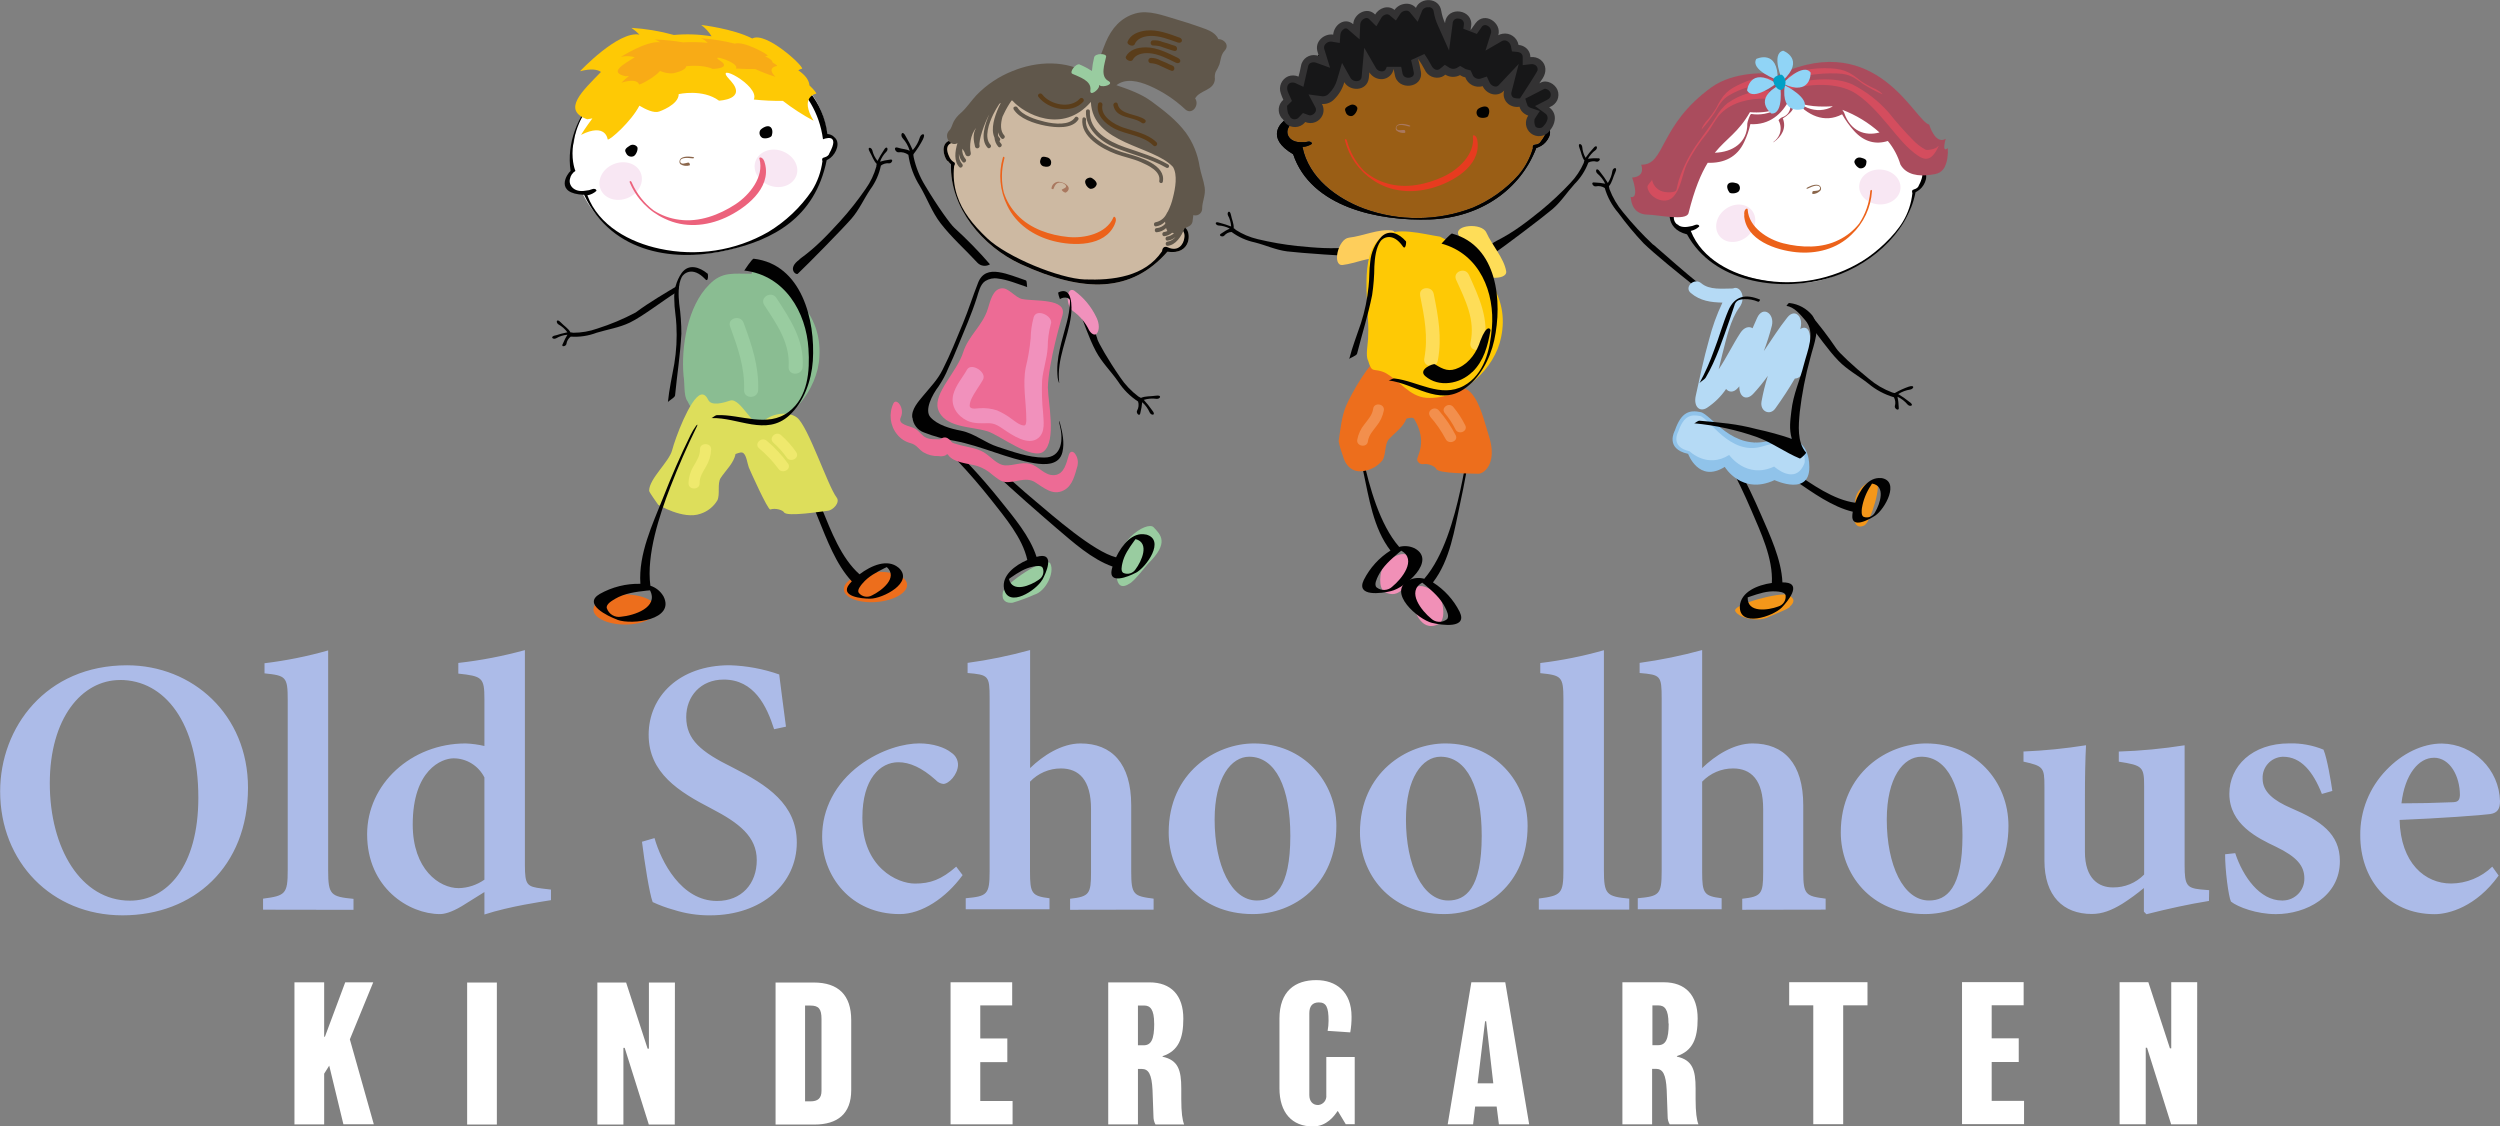
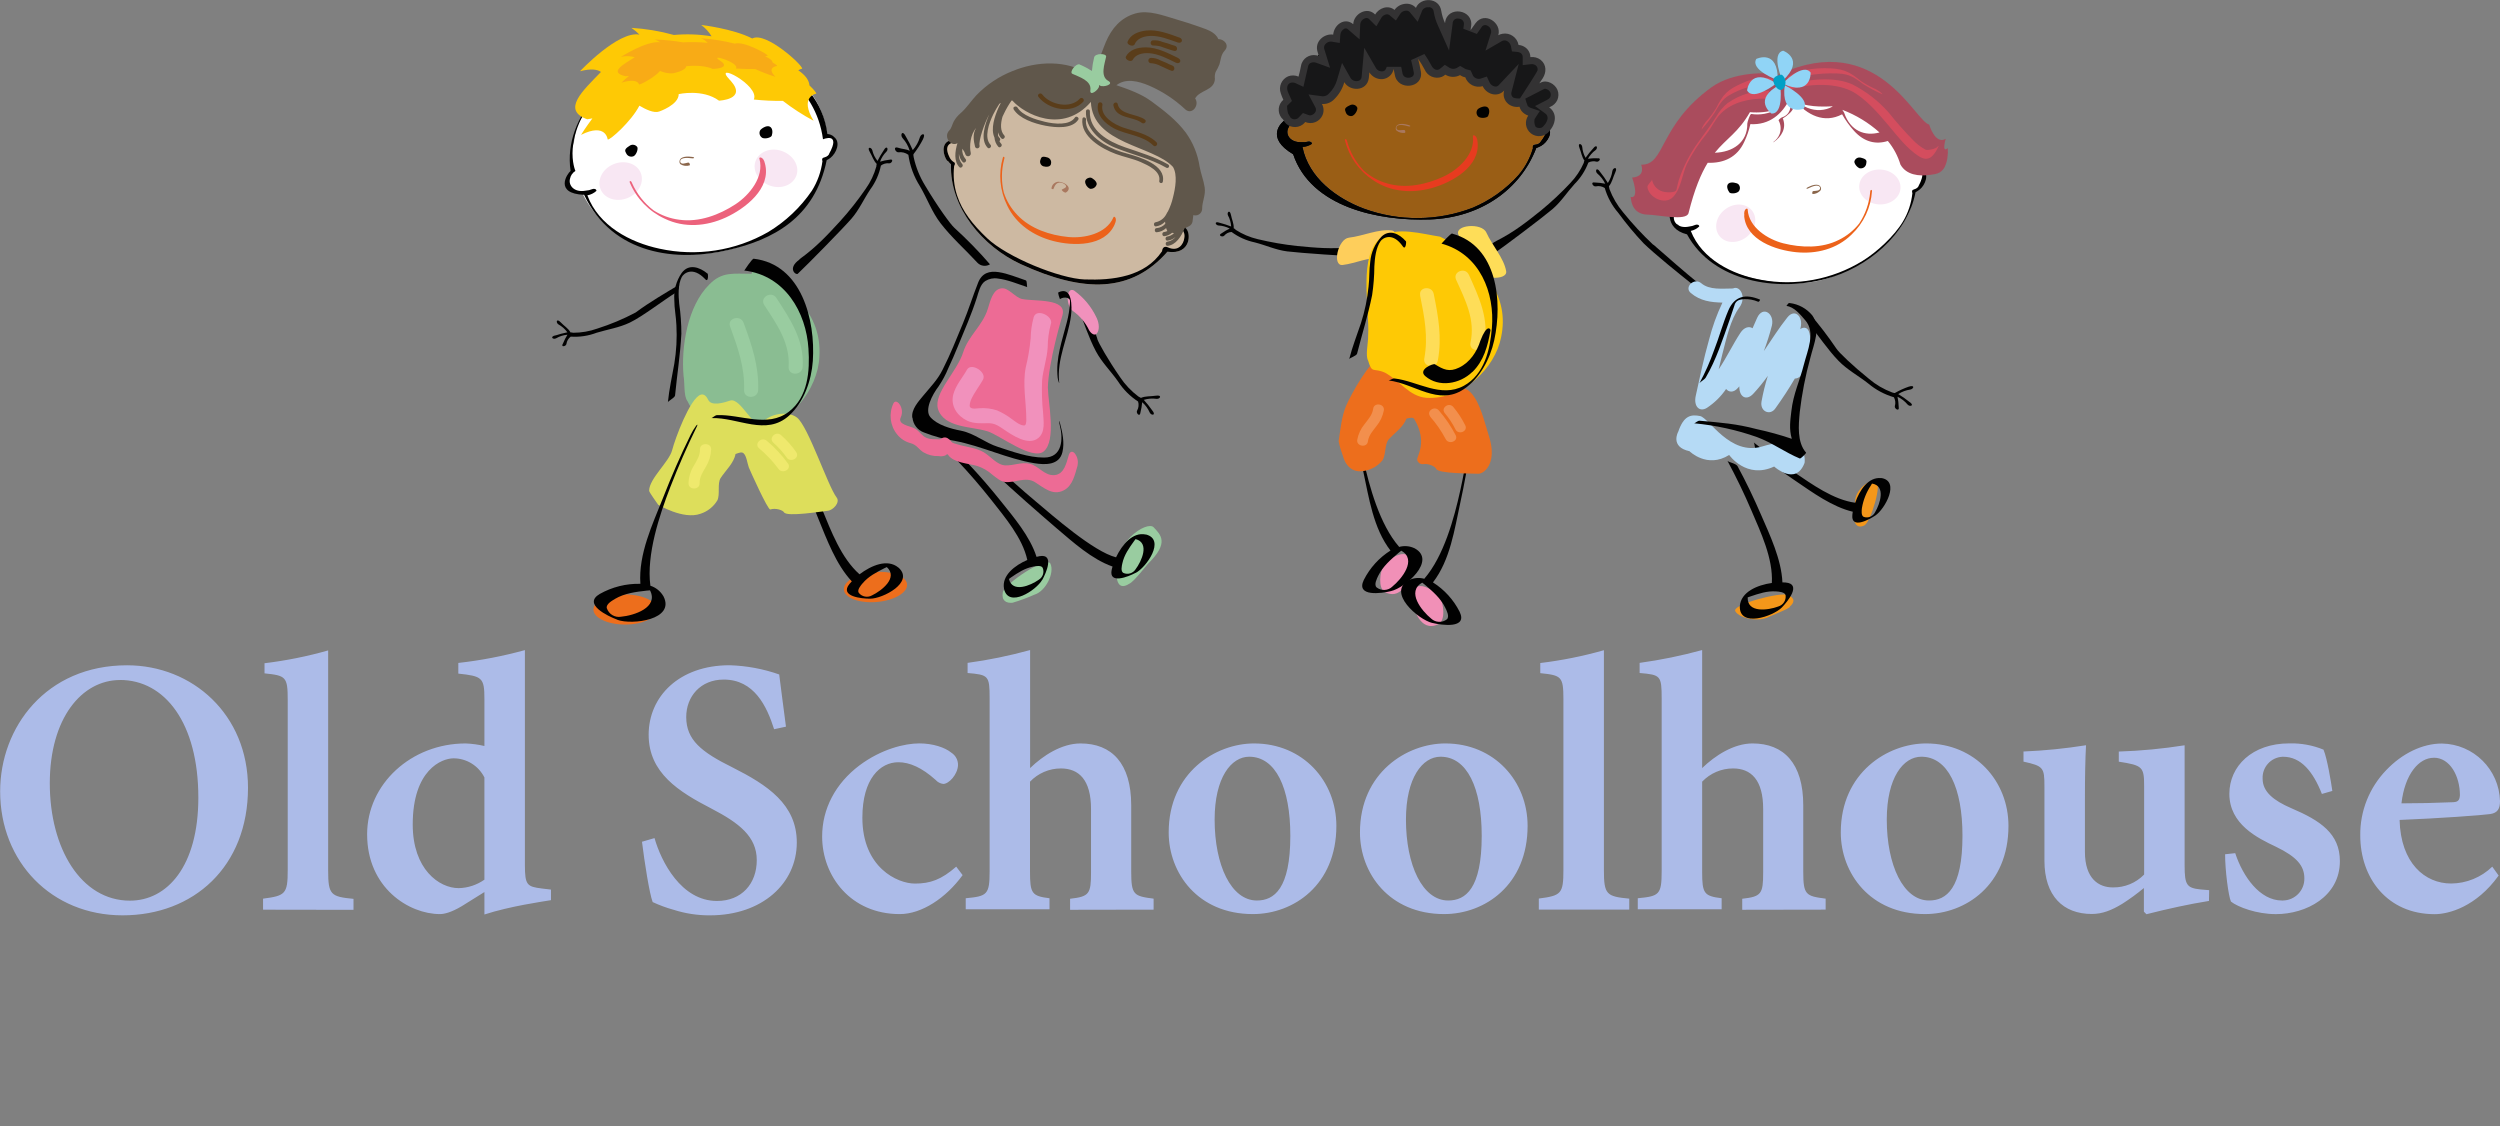
<svg xmlns="http://www.w3.org/2000/svg" id="a" width="499" height="224.84" viewBox="0 0 499 224.84">
  <rect x="0" y="0" width="499" height="224.84" fill="#808080" stroke="none" />
  <path d="m165.05,27.04c-.04-.48-.1-.95-.18-1.43-1.96-11.2-14.78-18.32-28.65-15.9-2.21.39-4.39,1-6.47,1.86-5.44,2.23-10.47,6.24-13.21,11.48-.04.03-.08.06-.11.1-1.31,1.5-1.69,3.31-1.86,5.22-.74,1.97-.78,4.11-.17,6.14-1.73.74-1.47,3.84.81,3.84.32,0,.61-.06.85-.17,1.87,4.09,5.2,7.6,9.11,9.62,5.54,2.86,12.04,3.56,18.14,2.49,11.45-2,20-9.88,21.55-18.87.36-.15.64-.4.83-.71,1.34-.85,1.14-3.32-.63-3.66Z" fill="#fff" stroke-width="0" />
  <path d="m383.74,35.57c.68-.9.1-2.19-.72-2.74-.63-.42-1.09-.9-1.47-1.42.94-.85.99-2.45-.25-3.21-.51-.31-1.06-.54-1.62-.71-1.03-2.03-2.96-3.07-4.9-4.21-2.09-1.23-4.14-2.61-6.34-3.64-2.37-1.11-4.79-1.23-7.36-1.2-2.45.03-4.96.13-7.32.86-2.25.69-4.34,1.83-6.32,3.08-1.9,1.2-4.15,2.51-5.6,4.25-1.52,1.83-1.54,4.19-2.2,6.37-.2.66-.45,1.28-.73,1.88-.27.27-.42.58-.47.92-.7,1.29-1.54,2.48-2.35,3.79-.21.34-.37.71-.5,1.1-.42.07-.84.2-1.23.44-1.34.81-1.31,3.38.48,3.66.03,0,.05.02.08.02.51.6,1.19,1.01,1.94,1.19.56.66.99,1.48,1.44,2.22.98,1.6,2.15,2.93,3.68,4.03,3.06,2.2,7.12,3.24,10.79,3.85,4.12.68,8.46.74,12.44-.69,3.66-1.32,7.97-3.77,10.82-6.41,2.59-2.4,3.07-3.33,3.89-4.62,1.19-1.89,1.65-3.14,1.75-4.55.07-.18.28-1.75.36-1.92.74-.11,1.85-.51,1.44-1.75.03-.09.06-.17.07-.26.08-.11.15-.22.23-.32Z" fill="#fff" stroke-width="0" />
  <path d="m258.37,24.29c-.58.25-1.03.72-1.24,1.31-.55,1.19.33,2.83,2.65,2.76.45.03.91,0,1.35-.11.38-.07.79.12.72.46-.55.37-1.2.57-1.86.59,1.24,6.18,6.84,10.28,12.26,12.32,7.03,2.58,14.76,2.52,21.74-.18,3.48-1.48,6.59-3.71,9.1-6.53,1.33-1.55,2.32-3.38,2.88-5.35-.05-.39,0-.55.2-.67.48-.1.91-.05,1.31-.57,3.02-3.91-.76-2.94-.74-2.98.18-10.61-8.1-17.03-14.14-18.86-6.63-2.02-14.52-2.7-21.08-.39-1.2.47-2.37,1.01-3.5,1.63-.96.57-1.86,1.22-2.7,1.95-8.86,7.79-6.91,14.58-6.94,14.63" fill="#9a5e15" stroke-width="0" />
  <path d="m191.17,28.36c3.59-10.95,13.85-11.28,19.97-10.97,10.12.49,19.39,4.4,23.49,12.73,5.06,10.31,1.18,15.52,1.19,15.57.51.46.72,1.16.57,1.83-.15,1.27-1.23,2.79-3.28,1.86-.42-.2-1.05-.24-1.17.78-3.44,5.1-9.83,5.82-15.47,5.62-4.95-.18-15.41-4.41-19.46-8.25-2.83-2.7-4.93-5.3-5.98-8.53-.62-1.9-.81-3.91-.58-5.89.2-.33.18-.51.06-.67-.42-.23-.76-.58-.97-1.01-1.72-3.41,1.62-3.03,1.63-3.06m0,0c3.59-10.95,13.85-11.28,19.97-10.97,10.12.49,19.39,4.4,23.49,12.73,5.06,10.31,1.18,15.52,1.19,15.57.51.46.72,1.16.57,1.83-.15,1.27-1.23,2.79-3.28,1.86-.42-.2-1.05-.24-1.17.78-3.44,5.1-9.83,5.82-15.47,5.62-4.95-.18-15.41-4.41-19.46-8.25-2.83-2.7-4.93-5.3-5.98-8.53-.62-1.9-.81-3.91-.58-5.89.2-.33.18-.51.06-.67-.42-.23-.76-.58-.97-1.01-1.72-3.41,1.62-3.03,1.63-3.06m-2.02,3.69c.2.27.43.52.67.75-.27,8.64,6.34,16.43,13.97,19.93,12.65,5.8,22.06,5.68,29.23-2.5,4.8.72,4.76-3.91,3.62-4.72,3.14-10.92-4.21-22.42-11.18-25.42-2.94-1.26-5.89-1.84-8.63-2.7-4.66-1.51-8.61-1.67-12.61-.67-5.76,1.39-11.34,5.52-13.5,11.2-.43-.08-.88-.02-1.28.17-1.6.61-1.21,2.92-.35,4.05" fill="#cdb9a2" stroke-width="0" />
  <path d="m168.44,117.69c.13,1.65,3.06,2.76,6.54,2.47s6.19-1.86,6.07-3.51-3.06-2.75-6.54-2.46c-3.48.29-6.18,1.86-6.07,3.5" fill="#ed6e1c" stroke-width="0" />
  <path d="m172.16,116.45c1.16-1.4,2.77-2.22,4.36-3.03l.49-.23h0c2.33,2.14-1.05,4.72-2.96,5.65-.88.5-2,.29-2.64-.51-.39-.57.43-1.5.74-1.88m-12.47-23.04c1.06,3.43,2.29,6.82,3.66,10.12,1.67,4.08,3.52,9.13,6.68,12.51-.16.17-.31.34-.45.5-2.09,2.54,2.46,2.96,4.1,2.96,2.54,0,8.88-3.27,5.7-6.18l-.06-.04h0c-2.17-1.8-5.4-.43-7.75,1.35-3.66-3.24-5.68-8.65-7.48-13.01-1.41-3.42-2.67-6.9-3.79-10.45.09.28-.83,1.59-.63,2.21" fill="#010101" stroke-width="0" />
  <path d="m150.5,53.44c7.42,4.05,13.57,9.1,13.05,17.74-.26,6.47-5.89,13.9-13.3,14.62-3.58.24-5.89-2.63-9.21-3.83-2.56-.72-2.56.72-3.83-1.92-.77-.96-.51-3.6-.77-5.03-.51-5.75.77-13.9,5.12-18.22,2.55-2.64,4.85-2.15,8.44-2.15l.51-1.19Z" fill="#8abd92" stroke-width="0" />
  <path d="m131.32,100.71s5.05,3.09,8.49,1.84c1.41-.45,2.61-1.4,3.37-2.67.59-1.15-.05-3.41.67-4.48.96-1.47,2.65-3,2.96-4.78.82-.28,1.24-.47,1.62-.13.57.5.75,2.02,1.03,2.8.22.57,3.81,8.55,4.29,8.4,1.03-.34,2.48.11,2.74.57.55.96,7.56-.2,8.69-.3s2.56-1.69,1.82-2.65c-1.77-2.3-5.68-14.24-7.93-15.97-1.84-1.42-5.53-.74-6.87,1.01-1.51,1.96-4.31-5.12-6.47-4.39-1.15.39-3.76,1.21-4.38-.17-.31-.67-.84-1.24-1.51-1-2.14.78-5.08,8.74-5.68,11.07s-4.6,5.7-4.59,8.1c0,.3,1.63,2.51,1.78,2.75" fill="#ddde5b" stroke-width="0" />
  <path d="m137.43,96.49c0,1.35,2.23,1.35,2.21,0-.02-1.35.67-2.3,1.28-3.37.63-1.04.99-2.23,1.03-3.46,0-1.35-2.25-1.35-2.23,0,.02,1.35-.67,2.3-1.27,3.37-.64,1.04-.99,2.23-1.02,3.46m14.08-7.01c1.45,1.21,2.75,2.59,3.87,4.1.77,1.13,2.7.08,1.91-1.05-1.22-1.68-2.63-3.2-4.22-4.53-1.03-.93-2.61.55-1.57,1.48m7.42.76c-.86-1.24-1.87-2.37-3-3.37-1.01-.95-2.58.53-1.57,1.48,1,.88,1.89,1.87,2.66,2.96.75,1.15,2.7.1,1.92-1.05" fill="#efe96d" stroke-width="0" />
  <path d="m159.59,51.73c3.32-2.39,5.47-4.72,8.1-7.58,1.85-2.04,3.55-4.2,5.11-6.47.97-1.36,1.69-2.89,2.13-4.5-.02-.15,0-.31.07-.45h0c-.67-.67-.89-1.57-1.4-2.42-.64-1.09.34-.97.51-.32.18.78.54,1.5,1.04,2.13.37-.74.79-1.45,1.25-2.13.6-1.11,1.01-.23.55.26-.58.57-1.02,1.26-1.29,2.02.61-.19,1.24-.32,1.88-.39.99-.26.44.8-.07.72-.58-.07-1.17.09-1.64.45-.36,1.73-1.08,3.35-2.13,4.77-1.3,1.94-2.21,4.05-3.75,5.83-1.92,2.19-8.6,8.99-10.72,11-.35.33-2.17-1.05.35-2.85" fill="#010101" stroke-width="0" />
  <path d="m110.86,66.96c.78-.26,1.58-.47,2.39-.63-.47-.65-1.07-1.18-1.77-1.57-.58-.34-.43-1.35.45-.41.67.72,1.48,1.16,1.96,2.02h0c.16-.04.33-.02.48.05,1.66,0,3.31-.28,4.87-.84,2.64-.84,5.2-1.91,7.64-3.21,2.7-2.02,6.19-4.05,8.69-5.54,0,0-.18,1.28-.47,1.45-2.51,1.51-6.75,4.84-9.39,6.11-2.11,1.01-4.39,1.35-6.61,2.02-1.65.63-3.41.9-5.18.78-.47.35-.78.88-.86,1.46-.07.51-1.24.75-.67-.13.24-.59.53-1.16.87-1.71-.8.07-1.57.31-2.27.72-.6.32-1.35-.32-.11-.6" fill="#010101" stroke-width="0" />
  <path d="m148.55,54c8.17.96,12.37,8.38,12.82,15.6.3,4.46-.09,9.67-3.93,12.59-4.27,3.26-9.62.48-14.31.67-.39,0-.97.59-1.13.59,5.31-.18,10.89,3.68,15.52-.51,2.96-2.7,4.45-7.01,4.72-10.89.54-8.15-2.21-19.29-11.8-20.41-.32-.04-1.89,2.37-1.89,2.37" fill="#010101" stroke-width="0" />
  <path d="m141.23,54.62c-1.63-1.35-3.77-2.02-5.16-.15-1.09,1.58-1.61,3.48-1.48,5.4,0,1.7.36,3.37.42,5.05.14,2.57,0,5.15-.42,7.69-.45,2.56-1.03,5.09-1.28,7.69,0-.25,1.35-.88,1.43-1.35.4-4.14,1.05-8.18,1.26-12.34,0-2-.14-3.99-.43-5.97-.16-1.67-.27-3.83.51-5.34.34-.67,2.13-2.28,4.69.43.67.74.58-1.05.47-1.15" fill="#010101" stroke-width="0" />
  <path d="m145.73,65.18c1.53,4.18,2.95,8.17,2.79,12.68-.06,1.81,2.74,1.8,2.81,0,.17-4.76-1.28-9.02-2.9-13.42-.61-1.69-3.33-.96-2.7.74m9.24-5.71c-.99-1.51-3.41-.11-2.42,1.42,2.5,3.84,5.17,7.55,4.86,12.34-.12,1.81,2.7,1.8,2.8,0,.35-5.3-2.46-9.5-5.24-13.75" fill="#99cca0" stroke-width="0" />
  <path d="m118.45,121.66c0,1.66,2.83,3,6.32,3s6.32-1.35,6.32-3-2.83-3-6.32-3-6.32,1.35-6.32,3" fill="#ed6e1c" stroke-width="0" />
  <path d="m122.75,119.54c1.93-1.13,4.12-1.4,6.32-1.65.22-.03.45-.06.67-.06,1.78,3.45-3.21,5.03-5.79,5.27-1.23.21-2.43-.51-2.83-1.7-.22-.82,1.12-1.55,1.65-1.86m6.97-1.71h0m-6.5,5.89c2.92,1.07,11.61,0,9.18-4.72-.01-.03-.03-.05-.05-.07h0c-.58-.96-1.49-1.68-2.56-2.02v-.05c-.8-6.16,1.81-14.03,3.98-19.63,1.59-4.1,3.37-8.15,5.3-12.09.22-.45.11-.51-.18-.11-.41.56-.76,1.15-1.06,1.77-2.02,4.08-3.83,8.28-5.49,12.52-2.14,5.4-4.94,11.26-4.54,17.21-2.83-.07-5.63.63-8.1,2.02-3.48,2.02,1.59,4.44,3.49,5.14" fill="#010101" stroke-width="0" />
  <path d="m165.51,30.72c-.32.59-.77.61-1.24.79-.17.13-.23.3-.11.67-.27,2.09-.99,4.1-2.11,5.89-2.28,3.34-5.25,6.15-8.71,8.24-6.57,3.76-14.31,4.95-21.7,3.33-5.83-1.24-12.15-4.54-14.4-10.65.67-.12,1.3-.43,1.81-.89,0-.36-.42-.49-.8-.36-.43.18-.89.29-1.35.32-2.35.43-3.5-1.11-3.12-2.41.13-.63.51-1.19,1.07-1.53,0-.05-3.03-6.66,4.81-15.93,6.34-7.48,17.8-8.83,27.31-7.42,6.4.92,15.85,6.2,17.3,17.03,0,0,3.68-1.53,1.21,2.92m.92-3.47c-.35-.3-.79-.47-1.26-.5-.74-6.37-5.12-11.3-10.66-14.17-6.55-3.44-14.46-3.83-21.53-2.02-10.28,2.61-20.69,12.35-19.06,23.56-.67.53-3.37,4.52,2.7,4.77,5.69,12.03,18.58,13.45,28.9,10.99,8.63-2.02,17.16-6.27,19.52-17.91.26-.12.51-.28.74-.45,1.17-.92,2.15-3.18.67-4.22" fill="#010101" stroke-width="0" />
  <path d="m119.88,37.78c.76,1.87,3.18,2.65,5.4,1.74,2.22-.9,3.37-3.16,2.61-5.02-.76-1.86-3.18-2.65-5.4-1.74-2.22.9-3.37,3.16-2.61,5.02m30.91-5.57c-.67,1.91.67,4.05,2.92,4.85,2.25.8,4.62-.16,5.27-2.07s-.67-4.05-2.92-4.85c-2.25-.8-4.62.16-5.27,2.07" fill="#f8e7f3" stroke-width="0" />
  <path d="m152.68,32.62c1.35,5.01-3.96,9.02-7.83,10.8-3.87,1.77-8.24,2.12-12.15.24-3.16-1.45-5.66-4.03-7-7.24-.13-.3.24-.49.45.11.95,2.15,2.43,4.02,4.29,5.45,1.56,1.01,3.32,1.65,5.16,1.88,3.93.55,7.98-.97,11.22-3.1,2.77-1.82,5.74-5.45,4.77-9.04-.23-.45.8-.55,1.09.92" fill="#ec627c" stroke-width="0" />
  <path d="m138.42,31.61c-.16.06-1.65-.3-2.34.11-.19.08-.31.27-.31.48,0,.18.1.33.26.4.41.22,1.3-.26,1.48-.12s.24.43.16.52c-.61.2-1.27.13-1.82-.2-.19-.17-.27-.43-.21-.67.03-.23.15-.43.34-.56.74-.54,2.41-.24,2.5-.18s.09.13-.07.2" fill="#8a654a" stroke-width="0" />
  <path d="m152.15,27.52c.67.28,1.78-.08,1.9-.46.2-.62.2-1.53-.45-1.81s-1.71.46-1.88.78c-.27.53-.08,1.18.43,1.48" fill="#010101" stroke-width="0" />
  <path d="m126.51,31.16c.59-.38.91-1.53.67-1.84-.37-.48-1.05-.57-1.53-.21-.01.01-.03.02-.04.03-1.09.67-.88.99-.57,1.56.29.52.94.72,1.48.45" fill="#010101" stroke-width="0" />
  <path d="m162.92,18.71c.07-.16-.47-.82-1.35-1.66-.11-1.14-.88-2.08-2.23-3.02.23-.15.49-.26.76-.32.27-.55-7.23-7.5-9.95-6.03-3.91-1.99-10.2-2.7-10.2-2.7.84.61,1.55,1.38,2.08,2.27-2.48-.41-5.01-.5-7.52-.27-2.77-.77-5.62-1.25-8.49-1.42.58.39,1.12.84,1.61,1.35-4.22-.82-11.86,7.31-11.86,7.31,2.25-.59,3.5-.35,4.18.14-3.62,3.75-7.92,7.59-2.74,9.45,0,0,.4-.05,1.03-.18-1.35,1.8-2.27,3.29-2.27,3.29,5-2.5,5.32.92,5.32.92.38.24,4.72-3.6,6.33-6.75,1.24.74,2.92,1.55,3.94,1.17,0,0,3.91-1.31,3.91-3.48,0,0,4.78-1.09,8.04,1.31,0,0,5.66-.22,2.37-3.93l-.2-.21c-3.7-3.91,6.07,1.09,4.78,3.91,1.93.21,3.87.3,5.8.27,1.93,1.49,3.98,2.82,6.13,3.97-2.9-4.78.49-5.4.49-5.4" fill="#fec905" stroke-width="0" />
  <path d="m155.1,13.14c.05-.06-.3-.33-.88-.67-.08-.45-.59-.83-1.48-1.21.16-.07.33-.11.5-.13.18-.22-4.78-3.01-6.58-2.42-2.21-.56-4.47-.92-6.75-1.07.51.21.97.52,1.35.91-1.64-.16-3.28-.19-4.93-.1-1.86-.31-3.73-.5-5.62-.57.37.15.73.34,1.07.55-2.79-.33-7.85,2.93-7.85,2.93.91-.23,1.87-.2,2.77.06-2.4,1.51-5.24,3.05-1.82,3.8,0,0,.26,0,.67-.07-.52.42-1.03.87-1.51,1.35,3.31-1.01,3.52.36,3.52.36.26.09,3.12-1.44,4.19-2.7.82.37,1.71.53,2.61.47,0,0,2.59-.52,2.59-1.4,0,0,3.17-.44,5.32.53,0,0,3.74-.09,1.57-1.58l-.13-.08c-2.45-1.57,4.05.44,3.17,1.57,0,0,1.96.14,3.85.11,1.32.6,2.67,1.12,4.05,1.55-1.92-1.92.32-2.16.32-2.16" fill="#f8ab16" stroke-width="0" />
  <path d="m281.46,114.36c.07-.18,1.27-4.14-1.8-3.74-1.42.32-2.67,1.15-3.52,2.32-.67,1.03-1.17,4.56.35,5.28,3.74,1.76,4.9-3.56,4.97-3.86" fill="#f190b7" stroke-width="0" />
  <path d="m277.9,117.1c-.86.81-2.18.88-3.12.15-.6-.54.07-1.81.32-2.33.93-1.9,2.52-3.25,4.1-4.61.16-.13.32-.26.49-.39h0c3.21,1.77.1,5.64-1.8,7.18m4.52-7.67h-.08c-.96-.46-2.05-.55-3.08-.26,0-.01,0-.03,0-.04-3.85-4.43-5.93-11.99-7.15-17.55-.63-2.89-1.17-5.81-1.63-8.74l-.41-.03c.53,3.75,1.22,7.47,2.02,11.16,1.17,5.4,2.02,11.47,5.46,15.92-2.27,1.43-4.11,3.46-5.32,5.86-1.67,3.44,3.58,2.7,5.44,2.23,2.86-.67,9.13-6.11,4.72-8.53" fill="#010101" stroke-width="0" />
  <path d="m287.08,124.6c1.53-.72,1.03-4.25.35-5.28-.85-1.17-2.1-2-3.52-2.32-3.08-.4-1.88,3.57-1.81,3.74.07.3,1.24,5.62,4.97,3.86" fill="#f190b7" stroke-width="0" />
  <path d="m283.88,116.3h0l.49.38c1.58,1.35,3.17,2.7,4.1,4.61.26.52.92,1.8.32,2.33-.93.72-2.25.66-3.12-.14-1.9-1.55-5.01-5.4-1.79-7.18m2.02,8.04c1.86.45,7.11,1.21,5.44-2.23-1.21-2.4-3.05-4.42-5.32-5.86,3.44-4.47,4.29-10.53,5.46-15.92.8-3.68,1.49-7.42,2.02-11.16h-.41c-.45,2.93-.99,5.85-1.63,8.77-1.22,5.55-3.3,13.1-7.15,17.55v.04c-1.02-.29-2.12-.2-3.08.26h.03l-.09.03c-4.38,2.42,1.89,7.84,4.72,8.53" fill="#010101" stroke-width="0" />
  <path d="m268.06,91.03s.76,3.65,4.25,2.96c1.41-.23,2.69-.97,3.6-2.07.74-1.02.45-3.29,1.27-4.21,1.14-1.28,2.98-2.5,3.54-4.16.82-.16,1.32-.32,1.57.1,2.77,4.67.43,7.42.58,8.16.14.55.67.91,1.24.83,1.03-.17,2.37.47,2.55.94.39,1,7.28.91,8.38.98s3.95-2.02,2.13-7.59c-.87-2.7-1.71-6.64-3.62-8.63-1.56-1.63-5.2-1.51-6.75-.03-1.73,1.67-3.37-5.54-5.57-5.15-1.15.21-3.79.61-4.18-.8-.2-.67-.63-1.32-1.31-1.18-2.17.44-6.14,7.65-7.05,9.79-.91,2.15-1.15,4.82-1.5,7.12.21,1,.5,1.98.86,2.93" fill="#ed6e1c" stroke-width="0" />
  <path d="m270.9,87.81c-.18,1.3,1.95,1.62,2.13.32s.99-2.11,1.71-3.08c.76-.91,1.27-2,1.48-3.17.18-1.3-1.95-1.62-2.13-.32-.18,1.3-.99,2.11-1.71,3.08-.76.91-1.27,2-1.48,3.17m14.53-4.68c1.22,1.37,2.26,2.88,3.12,4.5.58,1.19,2.58.47,2.02-.73-.92-1.78-2.05-3.45-3.37-4.97-.86-1.04-2.58.15-1.72,1.19m7,1.81c-.65-1.32-1.45-2.56-2.39-3.68-.84-1.06-2.56.13-1.73,1.19.84.99,1.55,2.07,2.13,3.23.55,1.21,2.54.49,1.99-.74" fill="#f28f4d" stroke-width="0" />
  <path d="m318.81,31.59c-.62-.02-1.25.01-1.86.1.38-.68.9-1.28,1.53-1.73.52-.4.25-1.31-.49-.33-.55.59-1.05,1.21-1.51,1.87-.38-.67-.61-1.42-.67-2.19-.07-.67-1-.9-.54.24.36.88.44,1.77.99,2.52h0c-.08.12-.13.27-.13.42-.65,1.5-1.57,2.87-2.7,4.05-1.83,1.95-3.78,3.78-5.84,5.47-2.95,2.36-5.36,4.28-8.89,6.07-2.7,1.35-1.13,2.95-.75,2.7,2.33-1.62,9.72-7.18,11.88-9,1.73-1.46,2.92-3.37,4.45-5.05,1.21-1.21,2.15-2.66,2.75-4.27.5-.28,1.09-.35,1.63-.19.47.15,1.15-.8.17-.67" fill="#010101" stroke-width="0" />
  <path d="m269.69,49.34c-3.95.41-7.02.12-10.8-.24-2.64-.29-5.26-.74-7.84-1.36-1.57-.37-3.07-1-4.43-1.88-.04-.12-.24-.24-.37-.3h0c.05-.94-.37-1.71-.55-2.66-.24-1.2-.88-.48-.59.1.37.68.58,1.43.63,2.21-.75-.3-1.51-.54-2.29-.74-1.15-.42-.88.49-.23.54.78.04,1.54.25,2.23.61-.56.26-1.1.58-1.61.94-.88.44.2.86.51.48.37-.44.9-.71,1.47-.74,1.38,1.02,2.96,1.73,4.63,2.08,2.2.56,4.22,1.52,6.49,1.8,2.81.34,12.03.96,14.85,1.04.47,0,.89-2.15-2.1-1.84" fill="#010101" stroke-width="0" />
  <path d="m268,52.89c2.51-.3,5.31-1.66,7.64-1.35,2.02.27,4.17-5.27,2.15-5.54-2.62-.35-5.72,1.11-8.55,1.44-2.19.26-3.41,5.7-1.24,5.45" fill="#fece5b" stroke-width="0" />
  <path d="m291.1,46.87c1.05,2.31,3.19,4.56,3.6,6.87.35,2.02,6.28,2.38,5.93.38-.45-2.6-2.78-5.12-3.96-7.71-.91-2.02-6.47-1.53-5.56.47" fill="#fedd58" stroke-width="0" />
  <path d="m289.67,48.41c6.53,4.99,11.69,10.71,9.95,18.9-1.19,6.18-7.67,12.49-14.89,12.1-3.47-.29-5.26-3.37-8.28-5.02-2.35-1.06-2.56.32-3.37-2.4-.59-1.03.03-3.53,0-4.94.34-5.6-2.13-16.26,2.7-19.76,2.83-2.16,8.21-.57,11.66-.05l2.25,1.17Z" fill="#fec905" stroke-width="0" />
  <path d="m283.45,58.98c.86,4.23,1.65,8.27.84,12.57-.32,1.73,2.37,2.13,2.7.41.86-4.55.09-8.84-.82-13.31-.34-1.7-3.06-1.4-2.7.32m9.7-4.14c-.72-1.59-3.26-.6-2.53,1.01,1.84,4.05,3.87,7.99,2.87,12.55-.38,1.71,2.32,2.11,2.7.4,1.11-5.04-.99-9.45-3.03-13.96" fill="#fedd58" stroke-width="0" />
  <path d="m293.88,74.26c2.29-2.23,3.08-5.18,3.62-8.33.04-.24-.67-1.44-2.02,2.09-.67,2.15-2.07,4.31-4.24,5.35-1.96.96-3.11.41-4.85-.67-.3-.18-3.45,1.05-1.9,2.38,2.7,2.31,6.9,1.59,9.39-.85m-18.16-26.96c-1.28,1.36-2.06,3.12-2.22,4.99-.23,1.63-.14,3.28-.33,4.91-.25,2.49-.75,4.94-1.52,7.32-.8,2.4-1.73,4.72-2.35,7.19.06-.23,1.45-.64,1.57-1.09.99-3.91,2.2-7.7,3-11.66.29-1.91.44-3.85.45-5.78.09-1.63.3-3.72,1.26-5.05.43-.59,2.38-1.87,4.43,1.09.57.82.72-.92.62-1.02-1.35-1.55-3.33-2.48-4.92-.9m14.17-.67c-.3-.09-2.16,2.02-2.16,2.02,7.7,2.1,10.66,9.84,10.06,16.87-.37,4.32-1.5,9.27-5.6,11.51-4.58,2.51-9.3-.94-13.84-1.46-.37-.05-1.01.43-1.17.4,5.13.6,9.91,5.12,14.96,1.77,3.24-2.15,5.29-6.07,6.11-9.77,1.7-7.73.67-18.83-8.36-21.3" fill="#010101" stroke-width="0" />
  <path d="m307.48,28.36c-.4.52-.83.47-1.31.57-.18.1-.26.26-.2.67-.57,1.97-1.55,3.79-2.88,5.35-2.52,2.82-5.64,5.04-9.12,6.51-6.99,2.7-14.72,2.76-21.74.18-5.4-2.02-11.03-6.13-12.26-12.32.66-.02,1.31-.23,1.86-.59.07-.34-.33-.53-.72-.46-.44.11-.9.15-1.35.11-2.31.07-3.19-1.57-2.65-2.76.22-.59.67-1.06,1.25-1.31.03-.05-1.94-6.84,6.93-14.59,7.17-6.26,18.37-5.89,27.29-3.18,6.02,1.82,14.32,8.25,14.14,18.86,0,.03,3.76-.93.74,2.98m1.4-3.2c-.3-.34-.7-.58-1.14-.67.22-6.22-3.27-11.59-8.16-15.19-5.78-4.25-13.32-5.78-20.37-5.09-10.25,1.01-22.6,8.71-22.66,19.69-.67.43-4.15,3.48,1.59,6.87,3.54,10.58,17.07,13.39,27.37,13.01,10.06-.38,17.99-5.98,21.15-14.26.33-.12.65-.26.97-.43,1.26-.72,2.52-2.74,1.26-3.95" fill="#010101" stroke-width="0" />
  <path d="m307.48,28.36c-.4.52-.83.47-1.31.57-.18.1-.26.26-.2.67-.57,1.97-1.55,3.79-2.88,5.35-2.52,2.82-5.64,5.04-9.12,6.51-6.99,2.7-14.72,2.76-21.74.18-5.4-2.02-11.03-6.13-12.26-12.32.66-.02,1.31-.23,1.86-.59.07-.34-.33-.53-.72-.46-.44.11-.9.15-1.35.11-2.31.07-3.19-1.57-2.65-2.76.22-.59.67-1.06,1.25-1.31.03-.05-1.94-6.84,6.93-14.59,7.17-6.26,18.37-5.89,27.29-3.18,6.02,1.82,14.32,8.25,14.14,18.86,0,.03,3.76-.93.74,2.98m1.4-3.2c-.3-.34-.7-.58-1.14-.67.22-6.22-3.27-11.59-8.16-15.19-5.78-4.25-13.32-5.78-20.37-5.09-10.25,1.01-22.6,8.71-22.66,19.69-.67.43-4.15,3.48,1.59,6.87,3.54,10.58,17.07,13.39,27.37,13.01,10.06-.38,17.99-5.98,21.15-14.26.33-.12.65-.26.97-.43,1.26-.72,2.52-2.74,1.26-3.95" fill="#010101" stroke-width="0" />
  <path d="m294.92,28.31c.56,4.99-5.12,8.1-9.08,9.21-3.96,1.11-8.23.84-11.72-1.53-2.83-1.85-4.85-4.69-5.66-7.97-.09-.3.3-.43.42.18.6,2.2,1.74,4.21,3.32,5.86,1.35,1.19,2.95,2.07,4.68,2.55,3.7,1.1,7.8.23,11.22-1.35,2.92-1.35,6.3-4.4,5.9-7.99-.16-.47.84-.4.92,1.05" fill="#e73b1f" stroke-width="0" />
  <path d="m281.35,25.26c-.16.03-1.54-.53-2.26-.23-.19.06-.34.22-.36.43-.02.17.06.34.2.43.36.26,1.28-.06,1.44.09s.17.45.07.53c-.61.1-1.24-.07-1.71-.46-.15-.19-.19-.45-.1-.67.06-.21.2-.39.4-.49.79-.42,2.35.11,2.42.18s.07.14-.09.18" fill="#a9785f" stroke-width="0" />
  <path d="m295.13,23.33c.57.36,1.71.19,1.89-.16.28-.57.4-1.44-.17-1.8s-1.71.2-1.92.47c-.35.47-.26,1.13.2,1.49" fill="#010101" stroke-width="0" />
  <path d="m269.99,23.1c.62-.28,1.09-1.35.9-1.67-.28-.52-.93-.7-1.45-.42-.01,0-.02.01-.04.02-1.15.53-.99.83-.77,1.42.19.55.79.85,1.35.67" fill="#010101" stroke-width="0" />
  <path d="m256,23.64l-.2-.35c.06.11.13.23.2.35h0m53.26-2.23l.16-.08c.62-.26,1.13-.74,1.42-1.35.28-.64.3-1.37.04-2.02-.49-1.21-2.14-2.14-3.37-1.46l-.26.13.67-.99c.77-1.2.8-2.7-.4-3.69-.59-.45-1.33-.64-2.06-.55,0-.74-.35-1.43-.93-1.88-.41-.32-.91-.51-1.43-.55-.27-1.51-1.72-2.51-3.22-2.23-.29.05-.57.15-.82.29.73-2.46-2.7-4.83-4.53-2.42-.34.46-.67.92-.99,1.39,0-.26.06-.52.1-.78.49-3.37-4.72-4.13-5.19-.78v.22c-.36-.77-.62-1.58-.76-2.42-.38-2.85-4.21-2.83-5.07-.67-1.16-1.35-3.37-.93-4.27.41-1.3-1.07-3.12-.37-3.87.92-1.6-1.68-4.29-.13-4.37,1.93-1.76-1.48-3.86.18-4,2.08-1.73-.28-3.85,1.35-3.09,3.54.08.24.16.49.22.74-1.32-.55-2.85.07-3.4,1.4-.08.18-.13.38-.16.57-.13.72-.3,1.42-.49,2.13-.65-.29-1.39-.31-2.07-.06-1.32.57-1.96,2.06-1.47,3.41.14.44.31.86.51,1.28-.12.1-.24.22-.34.34-.89,1.1-.75,2.7.31,3.62,0,0,.04.05.05.08l-.04-.07h0c.07.13.15.28.23.41.4.57,1.02.94,1.71,1.03.69.11,1.39-.07,1.95-.48.19-.15.35-.31.5-.5,1.32.57,2.86-.03,3.44-1.35.32-.73.28-1.56-.11-2.25.92.08,1.82-.27,2.45-.94.96-.94,1.66-2.12,2.02-3.41,1.07,1.89,4.54,1.9,4.89-.83.05-.37.08-.75.11-1.13.56.91,1.59,1.44,2.66,1.35,1.1-.12,1.98-.94,2.18-2.02.09.38.16.76.23,1.15.56,3.31,5.78,2.7,5.21-.62-.15-.88-.34-1.73-.56-2.57.48.69.92,1.41,1.31,2.15.57,1.32,2.06,1.96,3.41,1.47.26-.11.51-.27.72-.45.89.56,2.01.59,2.93.09.14.1.29.18.45.26.19.08.39.14.6.18.5,1.42,2.04,2.2,3.48,1.77.67,1.51,2.86,2.39,4.29.87-.31.99.03,2.06.84,2.7.63.48,1.43.67,2.21.53.08.3.22.58.4.84.35.44.82.76,1.35.93-.36.52-.52,1.16-.45,1.79.17,1.44,1.47,2.47,2.91,2.3.68-.08,1.3-.42,1.73-.95.12-.16.25-.31.36-.47.37-.5.62-1.08.72-1.69.19-1.01-.23-2.03-1.08-2.61" fill="#333233" stroke-width="0" />
  <path d="m308.18,17.77l-3.73,1.92c.13.49.29.98.48,1.45.16.19.37.33.61.4l1.81.61-1.04,1.6c-.12.53-.05,1.08.2,1.56.26.2.59.28.91.23.25-.02.48-.14.63-.34l.37-.43c.25-.33.41-.71.48-1.11.04-.41-.14-.81-.49-1.03l-2.02-1.46,2.29-1.17c.53-.28.67-.44.77-.67.11-.28.11-.6,0-.88-.16-.32-.44-.56-.78-.67-.18-.08-.38-.08-.55,0m-22.95-16.31c-.51-.1-1.02.14-1.28.58l-.92,2.3-1.56-1.91c-.2-.23-.5-.35-.8-.31-.43.02-.83.23-1.09.58l-.9,1.38-1.26-1.05c-.19-.15-.44-.22-.67-.17-.4.08-.75.32-.97.67l-1,1.71-1.41-1.4c-.22-.26-.59-.34-.9-.18-.49.18-.85.62-.91,1.15l-.13,3.04-2.29-1.98c-.18-.21-.48-.28-.73-.16-.46.24-.77.7-.82,1.21l-.12,1.65-1.61-.27c-.48-.06-.95.13-1.26.5-.27.3-.34.73-.18,1.1l1.12,3.62-2.79-1.01c-.38-.14-.8-.11-1.15.07-.26.16-.43.44-.46.74l-.92,4-1.62-.75c-.3-.13-.63-.15-.94-.05-.37.12-.63.45-.67.83-.03.26-.01.52.06.77.09.32.88,2.02.88,2.02l-.98.98c0,.5.06.99.19,1.47l.49.86c.4.42,1.04.47,1.51.13l.99-1.03,1.09.4c.22.09.46.09.67,0,.32-.11.58-.34.74-.63.14-.3.13-.66-.04-.94l-1.35-2.54,2.84.38c.47,0,.91-.19,1.22-.54.78-.76,1.35-1.71,1.64-2.76l.99-3.37,1.73,3.06c.31.45.87.67,1.4.55.44-.04.77-.41.78-.84l.52-5.8,2.38,4.13c.26.39.72.62,1.19.59.22,0,.72-.08.91-.91h2.9l.24,1.22c.04.4.3.74.67.88.45.16.96.1,1.35-.18.24-.2.33-.53.24-.83-.13-.76-.3-1.56-.53-2.44l2.66-1.21c.52.74.99,1.52,1.41,2.32.1.2.63,1.13,1.53.76.09-.03,1.13-.92,1.13-.92l.94.59c.42.26.94.29,1.39.07l.74-.44,1.06.62,1.03.28.38.84c.1.3.31.54.59.67.3.17.66.22,1,.13l1.26-.42.56,1.2c.2.41.58.7,1.03.79.31.06.63-.06.82-.31l3.96-4.2-1.44,5.59c-.15.41-.01.87.34,1.13.43.15.89.21,1.35.16.75-1.15,3.46-5.31,3.51-5.62.07-.37-.08-.75-.38-.98-.28-.19-.62-.28-.96-.23l-1.63.19v-1.64c0-.3-.14-.58-.38-.76-.2-.14-.43-.21-.67-.23l-1.1-.11-.21-1.09c-.11-.44-.41-.81-.82-1.01-.33-.15-.71-.13-1.02.07l-3.23,1.87,1.12-3.57c.1-.58-.2-1.16-.74-1.4-.4-.24-.92-.12-1.16.28,0,0,0,0,0,.01l-.94,1.35-2.7-1.03.11-.8c.1-.57-.28-1.1-.85-1.2-.05,0-.1-.01-.14-.01-.53-.15-1.08.16-1.22.69-.02.06-.03.11-.03.17v.09l-.72,5.4-2.18-4.9c-.43-.9-.72-1.85-.88-2.83-.03-.5-.43-.9-.93-.92" fill="#171718" stroke-width="0" />
  <path d="m372.17,104.83c1.21-.62,3.68-8.65,2.18-8.83-1.68-.22-4.05,2.09-4.05,3.96,0,.24-.57,4.05-.2,3.87.22.99.84,1.66,2.1,1.01" fill="#f4971a" stroke-width="0" />
  <path d="m374.26,102.25c-.41.82-1.37,1.22-2.24.93-.58-.22-.43-1.35-.38-1.78.27-1.6.87-3.12,1.77-4.47l.24-.41c2.83.44,1.59,4.09.61,5.73m-.61-5.74h0m1.86-1.08h-.04c-2.54-.26-4.31,2.4-5.17,4.92-4.37-.6-8.6-3.68-12.15-6.07-2.77-1.87-5.49-3.85-8.1-5.97.2.17.18,1.62.63,1.98,2.52,2.02,5.14,3.98,7.83,5.78,3.3,2.24,7.23,5.11,11.3,6.07-.03.21-.06.41-.08.6-.3,2.96,3.33.99,4.57.17,1.92-1.27,5.04-6.9,1.19-7.5" fill="#010101" stroke-width="0" />
  <path d="m356.93,118.76c-1.44-.67-11.34,1.9-10.56,3.25.88,1.51,4.85,2.17,6.75,1.09.25-.13,4.53-1.82,4.12-2.02.88-.75,1.17-1.64-.34-2.31" fill="#f4971a" stroke-width="0" />
  <path d="m354.91,121.07c-1.97.73-6.19,1.35-6.07-1.83l.51-.18c1.69-.57,3.37-1.15,5.2-1.01.49.04,1.73.11,1.86.78.12,1.01-.5,1.95-1.48,2.23m-6.07-1.82h0m7.58-2.97c-.21,0-.43,0-.67-.03-.2-4.61-2.51-9.45-4.27-13.5-1.42-3.29-2.97-6.53-4.68-9.68-.3-.56-1.88-.82-2.02-1.08,1.75,3.25,3.37,6.59,4.81,9.98,1.85,4.32,4.32,9.54,4.05,14.4-2.91.41-6.16,1.79-6.39,4.59h0s0,.05,0,.07c-.13,4.3,6.62,2.02,8.38.24,1.15-1.18,4.05-4.72.75-4.99" fill="#010101" stroke-width="0" />
  <path d="m330.02,48.89c-2.17-2.04-4.2-4.22-6.07-6.54-1.15-1.37-2.07-2.93-2.7-4.61-.05-.22-.11-.56-.11-.57.67-.8.8-1.77,1.26-2.74.59-1.24-.45-1.02-.57-.3-.12.85-.43,1.67-.9,2.39-.46-.76-.98-1.49-1.54-2.19-.74-1.15-1.1-.16-.55.32.66.56,1.19,1.25,1.56,2.02-.67-.14-1.34-.22-2.02-.24-1.07-.2-.38.9.14.77.62-.14,1.26-.02,1.79.33.53,1.83,1.45,3.52,2.7,4.96,1.56,2.13,3.24,4.16,5.05,6.07,2.25,2.19,7.17,6.15,9.62,8.1.28.24,1.21-.22,1.21-.22-2.45-1.98-5.92-5.01-8.9-7.63" fill="#010101" stroke-width="0" />
-   <path d="m334.29,85.96s-2.06,3.62,2.66,4.63c0,0,2.12,5.88,7.31,2.6,0,0,3.37,5.7,9.94,2.64,0,0,7.48,3.52,6.91-3.23,0,0,0-7.06-7.65-4.72-7.65,2.34-11.88-5.18-14.01-5.62s-3.85-.14-5.16,3.7" fill="#90c3ea" stroke-width="0" />
  <path d="m334.98,86.15s-1.73,3.06,2.24,3.91c0,0,3.53,3.52,7.92.75,0,0,3.42,4.91,8.98,2.31,0,0,4.29,3.96,6.07-.72,0,0,1.09-6.17-8.44-3.29-6.48,1.95-10.62-5.72-12.42-6.07s-3.25-.12-4.35,3.12" fill="#b5daf5" stroke-width="0" />
  <path d="m378.98,81.21c-.02-.68-.1-1.36-.24-2.02.78.37,1.47.9,2.02,1.56.48.54,1.48.18.32-.56-.69-.56-1.42-1.07-2.19-1.53.72-.47,1.54-.78,2.39-.9.72-.13,1-1.01-.3-.58-.96.33-1.88.76-2.76,1.26-.13,0-.09.04-.55-.11-1.68-.63-3.24-1.54-4.61-2.7-3.27-2.63-6.07-5.32-6.53-6.07-1.66-2.45-3.47-4.81-5.4-7.05-.52.63-.53,1.54-.05,2.19,2.02,2.44,3.7,5.05,5.89,7.32,1.75,1.81,3.97,2.97,5.95,4.54,1.49,1.25,3.23,2.18,5.1,2.73.3.54.37,1.18.19,1.77-.13.53.97,1.21.77.13" fill="#010101" stroke-width="0" />
  <path d="m361.06,70.55c.07-.22.13-.43.2-.64.14-.44.17-.9.09-1.35.04-.68-.02-1.36-.17-2.02-.27-1.22-1.1-1.35-1.85-.86l.08-.33c.52-2.16-1.17-3.83-2.63-2.02-1.68,2.1-3.16,4.45-4.72,6.75.63-1.67,1.17-3.37,1.61-5.09.56-2.4-1.8-4.05-2.95-1.54-.3.67-.61,1.35-.91,2.07-.67-.46-1.68-.22-2.42.91-1.46,2.21-2.78,4.98-4.35,7.3.26-1.07.51-2.13.78-3.2.75-2.89,1.6-6.82,3.37-9.18,1.45-1.95.17-4.48-1.3-3.77-2.1,0-4.66.36-6.32-1.05-1.39-1.18-3.49.76-2.09,1.95,1.9,1.61,4.05,1.86,6.32,1.92-1.13,2.37-2.02,4.84-2.67,7.39-1.05,3.7-1.84,7.46-2.66,11.22-.46,2.08.73,3.33,2.23,2.4,1.51-1,2.81-2.27,3.83-3.77.53.67,1.49.78,2.34-.19.11-.11.2-.23.3-.34v.11c0,2.02,1.39,2.83,2.75,1.41,1.06-1.14,2.04-2.34,2.94-3.61-.53,1.68-.95,3.39-1.26,5.12-.35,1.96,1.67,2.9,2.74,1.41,1.38-1.92,2.7-3.92,3.91-5.99.71,0,1.47-.54,1.86-1.74s.73-2.21.97-3.25" fill="#b5daf5" stroke-width="0" />
  <path d="m346.22,60.84c.32-.91,1.01-1.07,1.91-1.13.94-.04,1.88.13,2.75.5.31.13.43-.4.43-.4-2.86-1.21-5.09-.74-6.32,2.13-1.11,2.59-1.85,5.4-2.88,8.02-.79,2.24-1.76,4.42-2.89,6.51.15-.26.98-.67,1.24-1.1,2.11-3.58,3.44-7.77,4.82-11.67.33-.94.62-1.9.95-2.85m12.99,21.49c.43-3.72,1.15-7.4,2.15-11.01.67-2.7,2.14-5.86.36-8.38-1.13-1.37-2.74-2.25-4.5-2.46-.43-.06-.49.59-.72.55,1.63.24,2.75,1.65,3.83,2.9,2.12,2.43.4,6.11-.27,8.77-.87,3.44-2.13,5.87-2.52,9.39-.21,1.86-.48,3.5.09,5.49-2.3-.78-4.65-1.43-7.03-1.94-4.1-1.08-7.09-1.28-11.34-1.67-.46-.04-.88.53-1.15.51,4.29.4,8.52,1.32,12.59,2.76,2.98,1.09,5.6,3.06,8.53,4.27.2.07,1.35-1.1,1.25-1.17-1.82-2.07-1.5-5.51-1.26-8.04" fill="#010101" stroke-width="0" />
  <path d="m375.43,33.84c-2.27-.14-4.21,1.3-4.33,3.23s1.63,3.59,3.91,3.73c2.27.13,4.21-1.3,4.33-3.22.11-1.92-1.63-3.6-3.9-3.73m-31.11,7.95c-1.81,1.35-2.33,3.75-1.15,5.28s3.59,1.63,5.4.25c1.81-1.38,2.32-3.75,1.14-5.28-1.18-1.53-3.58-1.64-5.4-.25" fill="#f8e7f3" stroke-width="0" />
  <path d="m382.96,37.12c-.3.57-.72.59-1.16.78-.16.12-.2.29-.09.67-.21,1.99-.84,3.9-1.86,5.62-1.73,2.92-5.26,6.15-8.1,7.9-6.1,3.74-13.37,5.07-20.4,3.74-5.55-1.04-11.63-4.02-13.87-9.74.63-.13,1.22-.44,1.69-.89,0-.33-.4-.45-.76-.32-.4.18-.83.29-1.26.34-2.21.47-3.33-.96-3-2.2.1-.6.45-1.14.97-1.46,0-.05-3.07-6.65,4.13-15.6,5.81-7.21,15.68-9,25.7-7.24,6.03,1.05,15.15,5.48,16.77,15.69,0,.04,3.46-1.53,1.23,2.7m.8-3.3c-.35-.27-.77-.43-1.21-.45-.86-6.01-5.4-11.26-10.71-13.88-3.69-1.82-7.59-2.52-12.46-2.07-2.88.28-5.86.19-9.02.78-7.46,1.4-17.15,11.01-16.47,22.36-.6.53-1.94,5.05,2.85,6.23,5.21,9.55,18.04,11.47,27.74,8.88,8.1-2.14,16.24-8.77,17.87-17.28.3-.17.59-.36.86-.57,1.08-.9,1.96-3.06.53-4" fill="#010101" stroke-width="0" />
  <path d="m348.13,43.01c.32,4.93,6.35,6.93,10.38,7.33,4.03.4,8.1-.61,11.06-3.52,2.41-2.28,3.87-5.38,4.08-8.69,0-.31-.36-.36-.36.24-.21,2.23-.96,4.37-2.19,6.24-1.1,1.39-2.49,2.51-4.08,3.28-3.37,1.71-7.5,1.57-11.09.67-3.06-.78-6.86-3.15-7.09-6.7.07-.47-.88-.24-.67,1.17" fill="#ec621a" stroke-width="0" />
  <path d="m360.69,37.69c.16,0,1.39-.78,2.15-.61.2.02.37.15.43.34.05.16,0,.33-.12.45-.3.32-1.25.17-1.35.34s-.09.47,0,.52c.61,0,1.19-.28,1.59-.74.12-.21.12-.47,0-.67-.09-.19-.27-.34-.47-.4-.84-.26-2.25.52-2.31.6s-.05.15.11.16" fill="#8a654a" stroke-width="0" />
  <path d="m347.03,38.22c-.49.46-1.63.48-1.85.18-.37-.51-.67-1.35-.16-1.77s1.69-.11,1.94.12c.41.39.44,1.04.07,1.47" fill="#010101" stroke-width="0" />
  <path d="m371.31,33.63c-.67-.16-1.3-1.1-1.16-1.46.17-.55.76-.86,1.31-.69.01,0,.03,0,.04.01,1.19.3,1.1.63.99,1.24-.1.56-.63.94-1.19.86" fill="#010101" stroke-width="0" />
  <path d="m368.11,22.52c-.11-.21-.24-.41-.38-.6,2.73,1.04,5.24,2.57,7.42,4.52-2.9.79-5.8-.26-7.05-3.91m-7.28-.98c-.66-.29-1.29-.66-1.86-1.11,2.27,1.11,6.27.79,6.71.78l.14.04c-1.54.85-3.37.95-4.99.28m-11.28,1.21c-.26,0-.79,1.69-.78,1.92.06,3.79-2.94,5.72-6.49,5.82,2.34-2.88,4.72-4.05,7.01-8.1,1.78.16,3.57-.02,5.28-.53-1.53.85-3.29,1.16-5.02.89m39.1,6.9c-1.07.82-.28-1.94-.28-1.94-2.11,1.24-3.3-2.85-3.3-2.85-2.83-.61-10.33-18.9-29.7-10.12-.18.07-.34.19-.47.16-2.07-.48-8.84-.67-13.28,2.52-10.64,7.71-9.14,15.58-14.04,15.45,0,0,1.03,2.38-1.8,2.57,0,0,1.57,4.32-.32,3.87.16,0-.13,3.48,3.48,3.54,1.89,0,7.69,1.35,8.1-.32,1.2-4.81,2.49-7.86,3.83-10.04,3.24.13,5.9-1.14,7.28-4.15.54-1.14.96-2.33,1.23-3.56,3.8.22,6.36-2.02,7.82-5,.5,1.54.12,3.12-1.51,3.65-.1,0-.76.51-.67.61.45.83.53,1.81.21,2.7-.13.34-.31.65-.54.93-.05.06-.4.38-.16.2-.18.13-.35.28-.51.44-.11.11-.09.15.04.05,1.53-1.09,2.58-2.77,1.8-4.72.49-.29.94-.63,1.35-1.03.74-.66,1.11-1.65.98-2.63,2.54,3.02,5.91,4.72,9.5,2.84.67,1.18,1.47,2.29,2.38,3.3,2.02,2.23,4.36,2.79,6.75,2.02,1.15,1.39,2,3,2.52,4.72,1.15,2.02,3.57,2.41,6.12,2.02,1.1-.16,2.38-.26,3.02-2.32.41-1.35.39-3.13.2-2.98" fill="#aa4c5d" stroke-width="0" />
  <path d="m345.95,17.5c-1.02.58-1.88,1.41-2.48,2.42-.34.55-.67,1.11-.95,1.69-.61.98-1.3,1.91-2.08,2.76-.26.33-.48.68-.67,1.05,0,.05-.26.62-.05.34.9-1.02,1.74-2.1,2.5-3.23.82-1.4,1.46-2.66,2.9-3.5,2.02-1.17,5.56-2.66,7.87-1.62.18.08.97-1.53.9-1.56-2.39-1.07-5.84.49-7.95,1.65m10.8-1.05c2.37-1.67,8.43-2.02,11-1.71,1.86.25,2.92,1.13,4.2,2.07,1.18.74,2.41,1.4,3.68,1.97.31.17-.11-.25-.16-.28-.31-.26-.65-.48-1.01-.67-1.07-.47-2.1-1.04-3.07-1.69-.49-.4-.99-.79-1.52-1.15-1.03-.71-2.22-1.14-3.46-1.26-2.7-.3-7.07-.11-9.52,1.63,0,0-.33,1.26-.16,1.13m30.03,12.78c-.33.46-2.02.79-2.38.62-.96-.51-1.82-1.17-2.56-1.96-1.7-1.73-3.3-3.55-4.82-5.45-2.03-2.32-4.49-4.22-7.23-5.62-3.41-1.59-8.89-1.16-12.58.15-.49.18-.67,1.13-.67,1.13,4-1.42,9.31-1.76,12.96,0,2.77,1.35,5.62,4.67,7.57,7.01,1.77,2.12,3.56,4.46,5.89,5.99,2.02,1.35,3.07,0,3.94-1.81.13-.28.07-.31-.11-.06m-41.84-8.77c-.97.79-1.78,1.76-2.4,2.84-1.04,1.68-2.25,3.2-3.37,4.8-1.75,2.36-3.12,4.99-4.05,7.78-.2.67-.33,1.3-.49,1.96-.16.65-1.82.51-2.28.45-1.33-.17-2.39-1.2-2.6-2.53.05.37-.97,1.03-.9,1.57.28,2.07,3.5,3.66,5.12,1.94s1.77-4.39,2.74-6.55c1.09-2.19,2.43-4.24,4-6.12,1.01-1.3,1.67-2.88,2.85-4.05,2.26-2.23,5.72-2.96,8.77-2.9.4,0,.74-1.56.9-1.56-2.94-.15-5.85.69-8.26,2.38" fill="#d44d5e" stroke-width="0" />
  <path d="m354.84,16.01c.09-6.35-4.28-4.25-4.28-4.25-1.3,2.22,4.28,4.25,4.28,4.25m1.08-5.89c-2.52.59-.12,6.02-.12,6.02,4.66-4.32.12-6.02.12-6.02m-7.2,7.92c1.21,2.29,5.86-1.4,5.86-1.4-5.35-3.42-5.86,1.4-5.86,1.4m7.51-1.03c-.82,6.3,3.75,4.72,3.75,4.72,1.56-2.07-3.75-4.72-3.75-4.72m-2.64,5.66c2.58.1,1.72-5.77,1.72-5.77-5.64,2.92-1.72,5.77-1.72,5.77m7.82-8.17c-1.51-2.11-5.62,2.18-5.62,2.18,5.76,2.7,5.62-2.18,5.62-2.18" fill="#90d4f6" stroke-width="0" />
  <path d="m355.66,14.91s-2.7.11-1.28,2.29c1.42,2.18,2.95-.97,1.28-2.29" fill="#00a0c6" stroke-width="0" />
  <path d="m191.17,28.36c3.59-10.95,13.85-11.28,19.97-10.97,10.12.49,19.39,4.4,23.49,12.73,5.06,10.31,1.18,15.52,1.19,15.57.51.46.72,1.16.57,1.83-.15,1.27-1.23,2.79-3.28,1.86-.42-.2-1.05-.24-1.17.78-3.44,5.1-9.83,5.82-15.47,5.62-4.95-.18-15.41-4.41-19.46-8.25-2.83-2.7-4.93-5.3-5.98-8.53-.62-1.9-.81-3.91-.58-5.89.2-.33.18-.51.06-.67-.42-.23-.76-.58-.97-1.01-1.72-3.41,1.62-3.03,1.63-3.06m-2.02,3.69c.2.27.43.52.67.75-.27,8.64,6.34,16.43,13.97,19.93,12.65,5.8,22.06,5.68,29.23-2.5,4.8.72,4.76-3.91,3.62-4.72,3.14-10.92-4.21-22.42-11.18-25.42-2.94-1.26-5.89-1.84-8.63-2.7-4.66-1.51-8.61-1.67-12.61-.67-5.76,1.39-11.34,5.52-13.5,11.2-.43-.08-.88-.02-1.28.17-1.6.61-1.21,2.92-.35,4.05" fill="#010101" stroke-width="0" />
  <path d="m210.19,37.8c.17-.04.29-1.25,1.24-1.35.3-.02.61.05.87.2.32.18.43.32.48.49.15.43-.97.59-.85.8.17.25.42.43.72.51.18,0,1-.58.52-1.27-.24-.3-.55-.53-.9-.67-.31-.15-.64-.23-.99-.24-.74.03-1.35.61-1.41,1.35.06.12.2.17.32.11" fill="#a9785f" stroke-width="0" />
  <path d="m222.5,44.78c-1.99,4.52-8.34,4.34-12.26,3.33-3.91-1.01-7.42-3.34-9.2-7.08-1.48-2.97-1.79-6.38-.87-9.57.07-.3.47-.22.26.35-.57,2.17-.59,4.44-.07,6.62.55,1.68,1.47,3.21,2.7,4.48,2.6,2.75,6.51,4.05,10.2,4.4,3.14.3,7.53-.63,8.96-3.88.09-.47.92.07.26,1.35" fill="#ec621a" stroke-width="0" />
  <path d="m216.59,36.26c.04.61.41,1.15.97,1.42.62.08,1.21-.32,1.35-.93,0-.62-.91-1.26-1.23-1.3s-1.06.2-1.09.82" fill="#010101" stroke-width="0" />
  <path d="m208.19,33.18c.59.17,1.58.23,1.61-.62.08-.53-.27-1.03-.79-1.15-1.1-.32-1.17,0-1.35.52-.18.5.06,1.05.55,1.25" fill="#010101" stroke-width="0" />
  <path d="m216.05,23.69c-.45,3.56,3.85,5.99,6.67,7.04,1.64.61,3.37.92,4.97,1.62,1.42.63,4.05,1.79,3.7,3.75-.09.46.61.63.71.18.67-3.37-4.63-4.92-6.99-5.59-1.7-.42-3.34-1.09-4.85-1.97-1.62-1.03-3.77-2.7-3.49-4.85.06-.46-.67-.64-.71-.17m-13.77-1.93c1.13,1.9,4.1,2.88,6.36,3.32,2.13.41,5.36.67,6.58-1.21.26-.4-.44-.83-.67-.43-1.08,1.65-4.17,1.3-6,.86s-4.5-1.23-5.47-2.85c-.25-.43-1.03-.12-.77.3m30.82,11.05c-2.65-1.51-5.71-2.42-8.59-3.41-3.37-1.17-7.2-3.34-7.01-7.21,0-.47-.76-.49-.78,0-.17,3.37,2.7,5.99,5.76,7.26,3.37,1.39,7.05,2.17,10.23,4,.16.13.39.1.52-.06.13-.16.1-.39-.06-.52-.02-.02-.05-.04-.08-.05m-42.01-4.29c-.53,1.73-.75,3.66.37,4.83.33.35.91-.24.58-.59-.5-.57-.74-1.32-.67-2.08.07.62.34,1.2.76,1.66.33.34.91-.24.58-.59-.5-.57-.74-1.32-.67-2.08.27.34.49.72.62,1.13.09.29.41.45.7.36.26-.08.42-.34.38-.61-.32-1.35-.1-3.71,1.07-5.01-.77,1.16-.48,2.66-.22,3.73.07.25.33.39.58.31.23-.07.37-.29.32-.53-.23-.93.94-4.45,1.94-6.23-.88,1.98-1.87,5.04-.33,6.66.33.35.92-.24.58-.59-1.35-1.43-.3-4.35.54-6.07.36-.73.77-1.43,1.22-2.11.1-.07.2-.13.3-.19-.16.32-.32.67-.46.94-.77,1.72-1.62,4.26-.82,5.97.05.69.32,1.34.78,1.86.33.35.92-.24.58-.59-.15-.16-.28-.35-.37-.55.18-.12.22-.37.1-.54,0-.01-.02-.02-.03-.04-.14-.15-.25-.31-.34-.49-.02-.22-.02-.45,0-.67.12.46.35.87.67,1.21.33.35.91-.24.58-.59-.84-.88-.76-2.34-.37-3.73.1-.22.2-.43.3-.63.43-.91.94-1.79,1.52-2.62h.15c2.38,2.7,10,6.82,15.68.28.33,8.46,12.42,8.66,16.39,12.98.93,1.61.48,4.18,0,6.07-.22.97-.56,1.9-1,2.79l-.16.24c-.07.12-.14.24-.19.36-.43.82-1.21,1.4-2.12,1.58-.48.05-.41.88.07.83.7-.1,1.34-.43,1.82-.95,0,.14.01.28.04.43-.45.5-1.07.81-1.73.86-.49,0-.47.85,0,.83.71-.05,1.38-.35,1.9-.84.06.21.14.41.24.6-.21.1-.44.16-.67.19-.48.05-.41.88.07.83.57-.07,1.1-.3,1.54-.67.13,0,.27.02.39.07-.37.36-.84.6-1.35.67-.49.05-.42.88.06.82.6-.08,1.16-.34,1.61-.75-.41.51-1,.86-1.65.96-.48.05-.41.88.07.83,1.62-.19,2.7-1.82,3.37-3.5.67-.32,1.43-.49,1.59-1.35.05-.35.11-.79.16-1.29.71.23,1.47-.16,1.7-.87.04-.13.06-.27.06-.42,0-1.44.73-2.7.51-4.2s-.78-2.79-1.02-4.22c-.37-2.44-1.31-4.75-2.75-6.75-1.86-2.49-4.33-4.38-6.81-6.21-2.15-1.58-4.57-2.4-7.04-3.26,1.84-1.42,4.29-.86,6.55.1,2.65,1.15,5.08,2.75,7.18,4.72,1.35,1.24,2.92-.84,1.98-2.18.95-1.72,3.83-1.53,3.95-3.9-.07-.45-.02-.92.13-1.35.3-.5.56-1.03.78-1.57.3-1.08.28-1.88,1.06-2.75.97-1.06-.13-2.28-1.3-2.27-.05-.14-.12-.28-.2-.4-.74-1.07-1.96-1.48-3.14-1.9-1.68-.6-3.34-1.15-5.05-1.64-2.52-.73-5.51-1.94-8.17-1.17-2.91.84-4.72,2.97-5.88,5.69-.61,1.44-1.08,2.96-1.76,4.38-.4.76-.9,1.47-1.49,2.1-4.58-2.94-10.48-2.7-15.41-.67-2.7,1.07-5.14,2.71-7.16,4.79-1.09,1.15-1.98,2.58-3.19,3.62-.54.46-1,1.01-1.35,1.63-.3.55-.43,1.35-.88,1.79-1.28,1.28.34,3.41,1.67,2.52" fill="#60574b" stroke-width="0" />
  <path d="m231.78,13.22c.67.28,1.35.67,2.02.9s.86-.82.17-1.05c-.41-.15-.81-.33-1.19-.54-.36-.17-.73-.29-1.09-.45-.59-.34-1.26-.52-1.94-.53-.3,0-.54.24-.54.54,0,.3.24.54.54.54.04,0,.08,0,.12-.01.66.07,1.3.27,1.88.6m3.37-1.66c-2.06-1.01-4.2-2.1-6.39-2.11-1.84,0-3.32.55-3.99,1.82-.32.6,1.03,1.26,1.35.67.53-1.01,1.82-1.43,3.32-1.32,1.84.15,3.54,1.04,5.25,1.88.87.43,1.35-.51.46-.94m-5.03-3.52c-.29.06-.47.35-.41.64.06.29.35.47.64.41.66,0,1.31.13,1.92.4.72.21,1.4.51,2.13.67s.78-.9.06-1.05c-.42-.11-.83-.24-1.24-.41-.38-.13-.76-.2-1.13-.32-.62-.27-1.3-.38-1.98-.32m5.3-.57c-2.15-.78-4.38-1.63-6.55-1.4-1.82.2-3.23.9-3.76,2.23-.25.63,1.16,1.13,1.41.51.42-1.05,1.65-1.61,3.15-1.66,1.84-.05,3.6.67,5.4,1.3.91.34,1.27-.67.36-.99m-28.12,11.85c1.93,2.53,6.63,3.52,8.94.98.39-.43-.27-1.05-.67-.62-1.89,2.09-5.93,1.24-7.51-.84-.35-.47-1.11,0-.76.48m11.91,1.4c-.49,2.2,1.35,3.91,3.12,4.87,2.54,1.35,5.78,1.35,7.92,3.46.42.41,1.03-.26.61-.67-1.78-1.73-4.29-2.13-6.56-2.9-1.84-.63-4.72-2.25-4.22-4.56.03-.25-.14-.48-.39-.51-.22-.03-.42.1-.49.31m9.35,3.14c-1.52-1.16-5-.92-5.43-3.1-.11-.57-.98-.29-.86.27.53,2.7,3.94,2.16,5.68,3.49.46.35,1.08-.31.61-.67" fill="#5a3d1a" stroke-width="0" />
  <path d="m215.54,12.9c.84.35,1.64.77,2.41,1.26.07-.91.22-1.81.44-2.7.18-.88,2.53-.84,2.39-.13-.29,1.44-1.24,3.91.45,4.83,1.19.67-.97,1.31-1.64.94l-.22-.13v.26c-.1.76-1.92,2.1-1.73.76.27-1.92-2.27-2.63-3.6-3.26-.67-.31.72-2.22,1.54-1.84" fill="#99cca0" stroke-width="0" />
  <path d="m222.9,115.36c-1.1-7.09,6.07-11.47,7.36-10.12,1.42,1.53,3.19,3.08-1.13,7.29-.24.23-2.81,3.61-3.72,3.98-1.15.75-2.21.76-2.51-1.17" fill="#99cca0" stroke-width="0" />
  <path d="m224.22,114.35c-.58-.3-.3-1.44-.2-1.9.36-1.69,1.35-3.07,2.34-4.45.09-.13.2-.28.3-.4,2.89.77,1.19,4.44,0,6.03-.52.81-1.55,1.12-2.43.73m2.44-6.75h0m0,6.75c2.13-1.1,6.03-6.62,2.09-7.67h-.07c-2.61-.55-4.72,2.02-5.93,4.55-4.47-1.12-12.63-8.3-16.04-11.17-2.7-2.25-5.86-5.05-8.32-7.54.19.2,0,1.71.43,2.13,2.39,2.41,9.58,8.65,12.15,10.85,3.19,2.7,6.95,6.12,11.08,7.57-.06.22-.11.42-.16.61-.67,3.04,3.37,1.4,4.72.67" fill="#010101" stroke-width="0" />
  <path d="m200.16,118.22c.29-1.63,8.77-7.38,9.51-5.7.86,1.88-.98,5.5-3.16,6.16-1.43.64-2.91,1.18-4.41,1.63-1.24.11-2.24-.38-1.94-2.09" fill="#99cca0" stroke-width="0" />
  <path d="m201.39,115.56l.41-.3c1.35-.93,2.78-1.87,4.45-2.17.46-.08,1.59-.32,1.87.25.37.88.03,1.89-.79,2.38-1.6,1.14-5.26,2.7-5.95-.16m0,0h0m6.67.17c.74-1.35,2.48-5.24-.55-4.72l-.61.14c-1.31-4.12-4.58-7.93-7.15-11.15-2.09-2.62-4.29-5.16-6.59-7.59-.41-.43-1.91-.29-2.09-.49,2.38,2.5,4.64,5.14,6.78,7.84,2.7,3.45,6.24,7.57,7.21,12.01-2.52,1.08-5.13,3.12-4.65,5.71h0s0,.05,0,.07c.92,3.91,6.48.24,7.63-1.83" fill="#010101" stroke-width="0" />
  <path d="m219,67.62c.26.83,2.16,4.19,4.56,7.65.99,1.49,2.23,2.8,3.66,3.87.2.11.5.27.51.28.95-.41,1.93-.27,2.98-.44,1.35-.21.85.72.13.63-.85-.12-1.72-.05-2.54.2.6.66,1.16,1.35,1.67,2.09.89,1.03-.17,1.1-.48.45-.35-.79-.86-1.5-1.51-2.07-.06.68-.17,1.36-.34,2.02-.11,1.08-.97.12-.67-.35.31-.55.38-1.21.19-1.81-1.6-1.04-2.96-2.4-4-4.01-1.45-2.07-3.25-3.8-4.43-6.04-1.46-2.77-2.38-5.76-3.59-8.67-.13-.34.67-2.09.67-2.09,1.23,2.7,2.31,5.47,3.22,8.29" fill="#010101" stroke-width="0" />
  <path d="m179.32,29.51c.8.27,1.53.21,2.26.6-.28-.95-.77-1.82-1.44-2.56-.54-.67,0-1.71.67-.29.52.87.98,1.77,1.38,2.7.65-.74,1.14-1.61,1.42-2.56.26-.79,1.3-.97.6.43-.53,1.03-1.16,2.01-1.87,2.93-.03.16-.07.09.04.67.44,2,1.22,3.91,2.3,5.66,2.46,4.14,5.06,7.72,5.81,8.38,2.51,2.29,4.89,4.72,7.11,7.29-.8.49-1.83.37-2.49-.3-2.44-2.65-5.14-5.01-7.34-7.86-1.77-2.28-2.7-4.98-4.18-7.48-1.19-1.89-1.97-4.01-2.28-6.22-.57-.42-1.28-.6-1.98-.5-.61.06-1.21-1.3,0-.9" fill="#010101" stroke-width="0" />
  <path d="m209.17,77.49c0,2.76,1.76,10.45-.86,12.63-2.27,1.82-8.77-3.25-11.16-4.02-3.19-1.01-8.71-.67-9.93-4.46-.92-3.19,3.78-7.38,5.03-11.32,1.05-3.32,3.85-5.3,4.89-8.59.52-1.65,1.03-4.02,2.77-4.18,1.38-.17,2.7,1.81,4.05,2.12,2.48.54,9.13-.22,8.1,3.29,0,0-2.83,9.35-2.91,14.52" fill="#ed6b95" stroke-width="0" />
  <path d="m209.75,64.67c-.41,1.51-.62,3.07-.63,4.63-.12,2.27-.92,4.4-1.12,6.64-.09,2.15-.02,4.31.2,6.46.09,1.67.49,3.85-.97,5.04-2.02,1.65-5.3-.67-6.94-1.77-1.09-.74-1.82-1.23-3.14-1.2s-2.78.11-4.08-.49c-2.02-.96-3.37-2.95-2.8-5.22.48-1.86,1.82-3.33,2.74-4.97.84-1.51,4.05.49,3.18,2.02-.76,1.35-1.75,2.57-2.38,4-.13.32-.38,1.13-.2,1.42.3.52,1.43.27,1.94.25,1.17-.08,2.34.07,3.45.43,1.07.46,2.07,1.05,2.99,1.76.67.47,1.55,1.24,2.43,1.26.44,0,.43-.9.43-1.18,0-3.47-.79-7.03-.1-10.47.47-1.89.79-3.82.97-5.76.02-1.43.23-2.85.61-4.23.57-1.83,3.92-.19,3.44,1.35" fill="#f191bc" stroke-width="0" />
  <path d="m214.45,58.04c1.86,1.35,3.36,3.15,4.35,5.22.46.87.76,2.19.27,3.1s-1.35.16-1.69-.46c-.73-1.52-1.83-2.84-3.21-3.81-.84-.55-1.13-2.02-1.06-2.93.05-.75.48-1.68,1.35-1.13" fill="#f191bc" stroke-width="0" />
  <path d="m211.41,76.33c-.52-4.72,1.77-8.77,2.36-13.3.22-1.73.32-6.01-2.51-4.68-.18.08.29,1.35.3,1.35.45-.3,1.01-.38,1.53-.23.58.31.5.51.47,1.08-.08,1.26-.29,2.51-.61,3.73-.95,3.73-2.27,7.2-1.84,11.12,0,.18.36,1.47.3.93m-29.28,7.03c.12,1.36,1.03,2.52,2.32,2.97,1.99.78,4.06,1.35,6.18,1.68,5.4,1.04,10.41,3.56,15.83,4.45,2.15.35,4.98.43,5.6-2.22.45-1.9,0-3.95-.49-5.8-.24-.94-.16-.04-.05.38.72,2.76.57,6.55-3.15,6.51-3.1,0-6.21-1.17-9.13-2.11-2.66-.84-4.68-2.7-7.42-3.25-2.08-.4-4.72-1.13-6.11-2.7-1.23-1.39.32-4.43,1.63-6.15.77-1.14,1.42-2.35,1.94-3.62.67-1.46,1.35-2.94,1.94-4.44,1.3-3.17,2.7-6.34,3.74-9.6.36-1.1.67-2.7,1.71-3.37.75-.46,1.64-.64,2.5-.49,2.02.24,3.93,1.07,5.88,1.71-.13-.04,0-1.25-.3-1.35-1.78-.58-3.52-1.35-5.4-1.64-1.88-.29-3.37.18-4.12,2.11-1.07,2.7-1.9,5.4-3.02,8.1-1.29,3.1-2.52,6.23-4.05,9.23-.99,2.02-2.44,3.47-3.85,5.18-.98,1.19-2.48,2.8-2.21,4.49" fill="#010101" stroke-width="0" />
  <path d="m215.1,92.88c-.54,1.77-.95,4.05-2.75,4.98-2.24,1.17-4.01-.54-5.82-1.65-1.81-1.11-4.01.2-5.89,0-.91-.09-1.86-.9-2.54-1.44-.87-.78-1.89-1.38-3-1.75-1.76-.53-4.72-.6-5.86-2.22-.21-.3-.24-.06-.55.11-.43.17-.9.21-1.35.12-1.05.05-2.09-.21-3-.74-.99-.6-1.35-1.51-2.57-1.83-1.07-.28-2.02-.89-2.7-1.75-1.44-1.76-1.71-4.2-.72-6.24.38-.67,1.03-.11,1.29.35.43.72.51,1.6.2,2.38-.87,1.62,1.9,1.8,2.83,2.37s1.35,1.46,2.29,1.84,1.69.19,2.55.29c.27,0,.49-.28.74-.34.3-.09.63-.05.9.11.29.17.54.4.72.67.23.32.72.38,1.09.51,1.75.58,3.78.67,5.4,1.62,1.35.79,2.66,2.58,4.35,2.62s3.16-.72,4.84-.32c1.82.45,2.92,2.42,4.92,2.26s2.4-2.54,2.88-4.05c.2-.67.73-.84,1.19-.26.52.67.72,1.54.53,2.38" fill="#ed6b95" stroke-width="0" />
-   <path d="m438.56,196.05h-5.18v13.2h-.26l-4.31-13.2h-5.74v28.35h5.22v-15.27h.26l4.81,15.29h5.18l.02-28.36Zm-34.57,23.68h-6.45v-7.76h5.4v-4.72h-5.4v-6.6h6.38v-4.62h-12.3v28.35h12.38v-4.64Zm-31.25-23.68h-15.62v4.62h4.81v23.72h5.97v-23.72h4.85v-4.62Zm-39.67,8.24c0,3.17-.59,4.33-2.13,4.33h-1.12v-7.94h1.19c1.23,0,2.02.75,2.02,3.62m5.97,20.1c-.34-.86-.56-2.38-.56-5.03v-2.13c0-3.69-.63-5.66-3.73-6.34v-.11c3.17-1.05,4.14-3.51,4.14-7.5,0-4.66-2.46-7.23-6.75-7.23h-8.27v28.35h5.93v-11.07h.78c1.35,0,1.98,1.09,2.13,4.22.07,1.71.11,2.75.19,5.29-.01.55.13,1.09.41,1.57h5.74Zm-44.07-8.17l1.49-12.38h.22l1.42,12.38h-3.13Zm5.51-20.17h-6.76l-4.72,28.35h5.07l.41-3.54h4.29l.45,3.54h6.04l-4.77-28.35Zm-30.05,14.92h-5.66v7.61c.11.98-.59,1.86-1.57,1.97-.04,0-.07,0-.11,0-1.05,0-1.71-.78-1.71-1.98v-16.33c0-1.35.56-2.17,1.9-2.17,1.49,0,1.94.97,1.94,3.66,0,.68-.06,1.36-.19,2.02l4.52.3c.18-1.03.27-2.08.26-3.13,0-5.03-3.13-7.3-7.05-7.3-4.21,0-7.34,2.19-7.34,7.68v13.92c0,4.85,2.5,7.61,6.67,7.61,2.79,0,4.29-2.13,4.92-3.06h.07l1.57,2.61h1.79v-13.42Zm-40.01-6.67c0,3.17-.6,4.33-2.13,4.33h-1.12v-7.94h1.22c1.23,0,2.02.75,2.02,3.62m5.97,20.1c-.34-.86-.56-2.38-.56-5.03v-2.13c0-3.69-.63-5.66-3.73-6.34v-.11c3.17-1.05,4.14-3.51,4.14-7.5,0-4.66-2.46-7.23-6.75-7.23h-8.24v28.35h5.93v-11.07h.78c1.35,0,1.98,1.09,2.13,4.22.07,1.71.11,2.75.19,5.29,0,.55.13,1.09.4,1.57h5.71Zm-34.23-4.66h-6.45v-7.76h5.4v-4.72h-5.4v-6.6h6.37v-4.62h-12.3v28.35h12.38v-4.64Zm-38.14-2.02c0,1.49-.75,2.09-2.2,2.09h-1.08v-19.12h1.08c1.68,0,2.2.71,2.2,2.7v14.33Zm5.93-14.13c0-5-2.57-7.5-7.49-7.5h-7.61v28.35h7.76c4.62,0,7.34-2.16,7.34-6.86v-13.99Zm-35.2-7.5h-5.18v13.2h-.26l-4.29-13.2h-5.74v28.35h5.2v-15.3h.26l4.81,15.29h5.18l.03-28.33Zm-35.53,0h-5.93v28.35h5.93v-28.35Zm-29.34,11.34l4.66-11.37h-5.59l-4.05,10.85h-.15v-10.85h-5.93v28.35h5.93v-10.12l1.01-1.61,2.83,11.71h6.07l-4.78-16.95Z" fill="#fff" stroke-width="0" />
  <path d="m485.79,151.24c3.23,0,5.21,3.67,5.21,7.49-.07,1.17-.51,1.4-1.69,1.4-3.37.14-6.61.22-9.98.22.67-5.8,3.45-9.1,6.46-9.1m11.67,21.73c-2.2,2.14-5.15,3.35-8.22,3.37-5.21,0-10.06-4.05-10.28-12.69,7.71-.3,16.74-.96,18.06-1.17,1.54-.22,1.98-1.11,1.98-2.57-.15-6.33-5.27-11.41-11.6-11.51-3.89,0-7.93,1.98-11.08,5.28-3.39,3.5-5.27,8.19-5.21,13.07,0,8.44,5.36,15.71,14.85,15.71,2.79,0,8.29-1.46,12.77-7.71l-1.27-1.77Zm-31.93-15.13c-.22-1.61-1.03-6.53-1.76-8.22-2.16-.89-4.49-1.31-6.83-1.25-7.42,0-11.96,4.56-11.96,10.06,0,6.07,5.57,8.81,9.32,10.58,4.18,2.02,5.65,3.81,5.65,6.31.04,2.4-1.87,4.37-4.27,4.41-.07,0-.14,0-.21,0-4.41,0-7.78-4.77-9.32-9.45l-2.02.22c0,3.23.67,8.37,1.17,9.45,1.4,1.1,5.14,2.5,8.96,2.5,6.07,0,12.78-3.52,12.78-10.57,0-5.51-3.89-8.1-9.69-10.57-3.6-1.55-5.73-3.31-5.73-5.88-.12-2.3,1.64-4.27,3.95-4.39.06,0,.11,0,.17,0,3.52,0,5.95,2.94,7.71,7.42l2.09-.6Zm-24.57,19.83l-1.76-.15c-2.7-.29-3.15-.88-3.15-4.72v-24.05c-4.35.69-8.74,1.11-13.14,1.25v2.02c4.77.74,5.06,1.03,5.06,4.92v17.61c-1.64,1.68-3.89,2.61-6.24,2.57-2.79,0-5.58-1.69-5.58-7.12v-10.33c0-4.55.07-8.15.22-10.93-4.13.66-8.3,1.08-12.48,1.25v2.02c3.96.88,4.18,1.17,4.18,4.92v14.85c0,7.05,3.74,10.64,9.45,10.64,2.13,0,3.96-.74,6.07-2.02,1.51-.96,2.95-2.01,4.33-3.16v4.72l.51.51c4.33-1.1,8.52-2.02,12.48-2.65l.04-2.17Zm-57.47-26.64c5.28,0,8.22,6.17,8.22,15.78,0,10.58-3.23,12.92-6.67,12.92-5.14,0-8.44-7.05-8.44-16.15,0-8.37,3.3-12.55,6.9-12.55m.95-2.65c-7.63,0-17.03,5.8-17.03,17.76,0,8.1,5.8,16.3,16.81,16.3,8.1,0,16.66-5.8,16.66-17.61,0-8.88-6.61-16.45-16.45-16.45m-20.04,33.18v-2.2c-3.96-.51-4.47-.74-4.47-5.4v-13.24c0-8.37-3.89-12.34-10.12-12.34-3.75,0-7.49,2.42-10.06,4.92v-23.56c-4.1,1.13-8.27,1.98-12.48,2.56v2.02c4.18.36,4.4.51,4.4,5.06v34.5c0,4.72-.51,4.99-4.77,5.4v2.2h16.74v-2.2c-3.52-.44-3.89-.95-3.89-5.28v-17.99c1.61-1.68,3.83-2.64,6.16-2.64,3.6,0,6.02,2.27,6.02,8.1v12.63c0,4.33-.36,4.85-4.18,5.28v2.2l16.66-.03Zm-39.2,0v-2.2c-4.55-.44-5.06-.8-5.06-5.72v-43.87c-4.16,1.19-8.41,2.04-12.7,2.56v2.02c4.26.44,4.62.67,4.62,5.28v33.99c0,4.77-.44,5.14-4.91,5.72v2.2h18.05Zm-37.67-30.53c5.28,0,8.22,6.17,8.22,15.78,0,10.58-3.23,12.92-6.68,12.92-5.14,0-8.44-7.05-8.44-16.15,0-8.37,3.31-12.55,6.9-12.55m.95-2.65c-7.63,0-17.03,5.8-17.03,17.76,0,8.1,5.8,16.3,16.8,16.3,8.1,0,16.66-5.8,16.66-17.61,0-8.88-6.6-16.45-16.44-16.45m-39.14,2.65c5.28,0,8.22,6.17,8.22,15.78,0,10.58-3.23,12.92-6.67,12.92-5.14,0-8.44-7.05-8.44-16.15,0-8.37,3.3-12.55,6.9-12.55m.96-2.65c-7.64,0-17.03,5.8-17.03,17.76,0,8.1,5.8,16.3,16.81,16.3,8.1,0,16.66-5.8,16.66-17.61,0-8.88-6.61-16.45-16.44-16.45m-20.04,33.18v-2.2c-3.96-.51-4.47-.74-4.47-5.4v-13.24c0-8.37-3.89-12.34-10.12-12.34-3.75,0-7.49,2.42-10.06,4.92v-23.56c-4.1,1.13-8.27,1.99-12.48,2.56v2.02c4.18.36,4.4.51,4.4,5.06v34.5c0,4.72-.51,4.99-4.77,5.4v2.2h16.72v-2.2c-3.52-.44-3.89-.95-3.89-5.28v-17.99c1.61-1.68,3.83-2.64,6.16-2.64,3.6,0,6.02,2.27,6.02,8.1v12.63c0,4.33-.36,4.85-4.18,5.28v2.2l16.67-.03Zm-39.41-8.58c-2.94,2.57-5.14,3.37-8.23,3.37-3.52,0-10.49-3.23-10.49-13.14,0-7.85,3.6-11.08,7.19-11.08,2.27,0,4.72,1.1,7.42,3.52.39.45.94.74,1.54.81,1.1,0,2.86-1.84,2.94-3.75.02-1.01-.49-1.96-1.35-2.5-1.25-1.03-3.67-1.84-6.38-1.84-2.86,0-7.56,1.1-11.97,4.41-4.77,3.6-7.42,8.66-7.42,14.17,0,7.93,5.72,15.49,15.49,15.49,4.4,0,9.25-3.23,12.55-7.78l-1.28-1.69Zm-33.97-27.95c-.59-4.62-1.03-7.71-1.35-10.42-3.19-1.12-6.53-1.74-9.91-1.84-10.06,0-16.15,6.24-16.15,13.87s6.02,11.38,12.55,14.75c5.51,2.87,9.03,5.58,9.03,10.28s-3.01,8.15-7.93,8.15c-7.19,0-11.16-7.92-12.48-12.55l-2.5.73c.51,4.11,1.47,10.28,2.13,12.04,1.35.63,2.75,1.15,4.18,1.54,2.35.75,4.8,1.13,7.27,1.11,10.42,0,17.32-6.39,17.32-14.54,0-7.63-5.87-11.47-12.82-14.98-6.24-3.08-9.25-5.5-9.25-10.06,0-4.11,2.86-7.48,7.48-7.48,6.07,0,8.59,5.28,10.06,9.91l2.36-.51Zm-60.19,30.54c-1.51,1.06-3.29,1.65-5.14,1.69-3.89,0-9.17-3.75-9.17-12.7,0-10.93,5.8-13.21,8.15-13.21,2.61,0,4.99,1.49,6.16,3.82v20.41Zm13.29,1.98l-1.84-.22c-2.94-.37-3.37-.67-3.37-4.72v-42.86c-4.36,1.2-8.8,2.06-13.29,2.56v2.13c4.77.51,5.21.8,5.21,5.06v9.39c-1.23-.29-2.48-.46-3.74-.51-10.87,0-19.67,8.1-19.67,18.13,0,10.72,8.37,15.93,14.53,15.93.81,0,2.21-.29,4.41-1.61l4.47-2.79v4.48c5.22-1.69,11.6-2.57,13.29-2.86v-2.12Zm-39.42,4.05v-2.2c-4.55-.44-5.06-.8-5.06-5.72v-43.87c-4.16,1.19-8.41,2.04-12.7,2.56v2.02c4.26.44,4.63.67,4.63,5.28v33.97c0,4.77-.45,5.14-4.92,5.72v2.2l18.05.03Zm-46.61-45.89c8.96,0,15.64,8.58,15.64,23.49,0,13.73-6.24,20.56-13.65,20.56-9.77,0-16-10.43-16-23.42s6.38-20.62,14.02-20.62m1.4-2.94c-16.2,0-25.33,12.4-25.33,25.17,0,14.1,10.28,24.74,24.44,24.74s25.03-9.69,25.03-25.47c0-14.61-11.08-24.44-24.15-24.44" fill="#acbbe8" stroke-width="0" />
</svg>